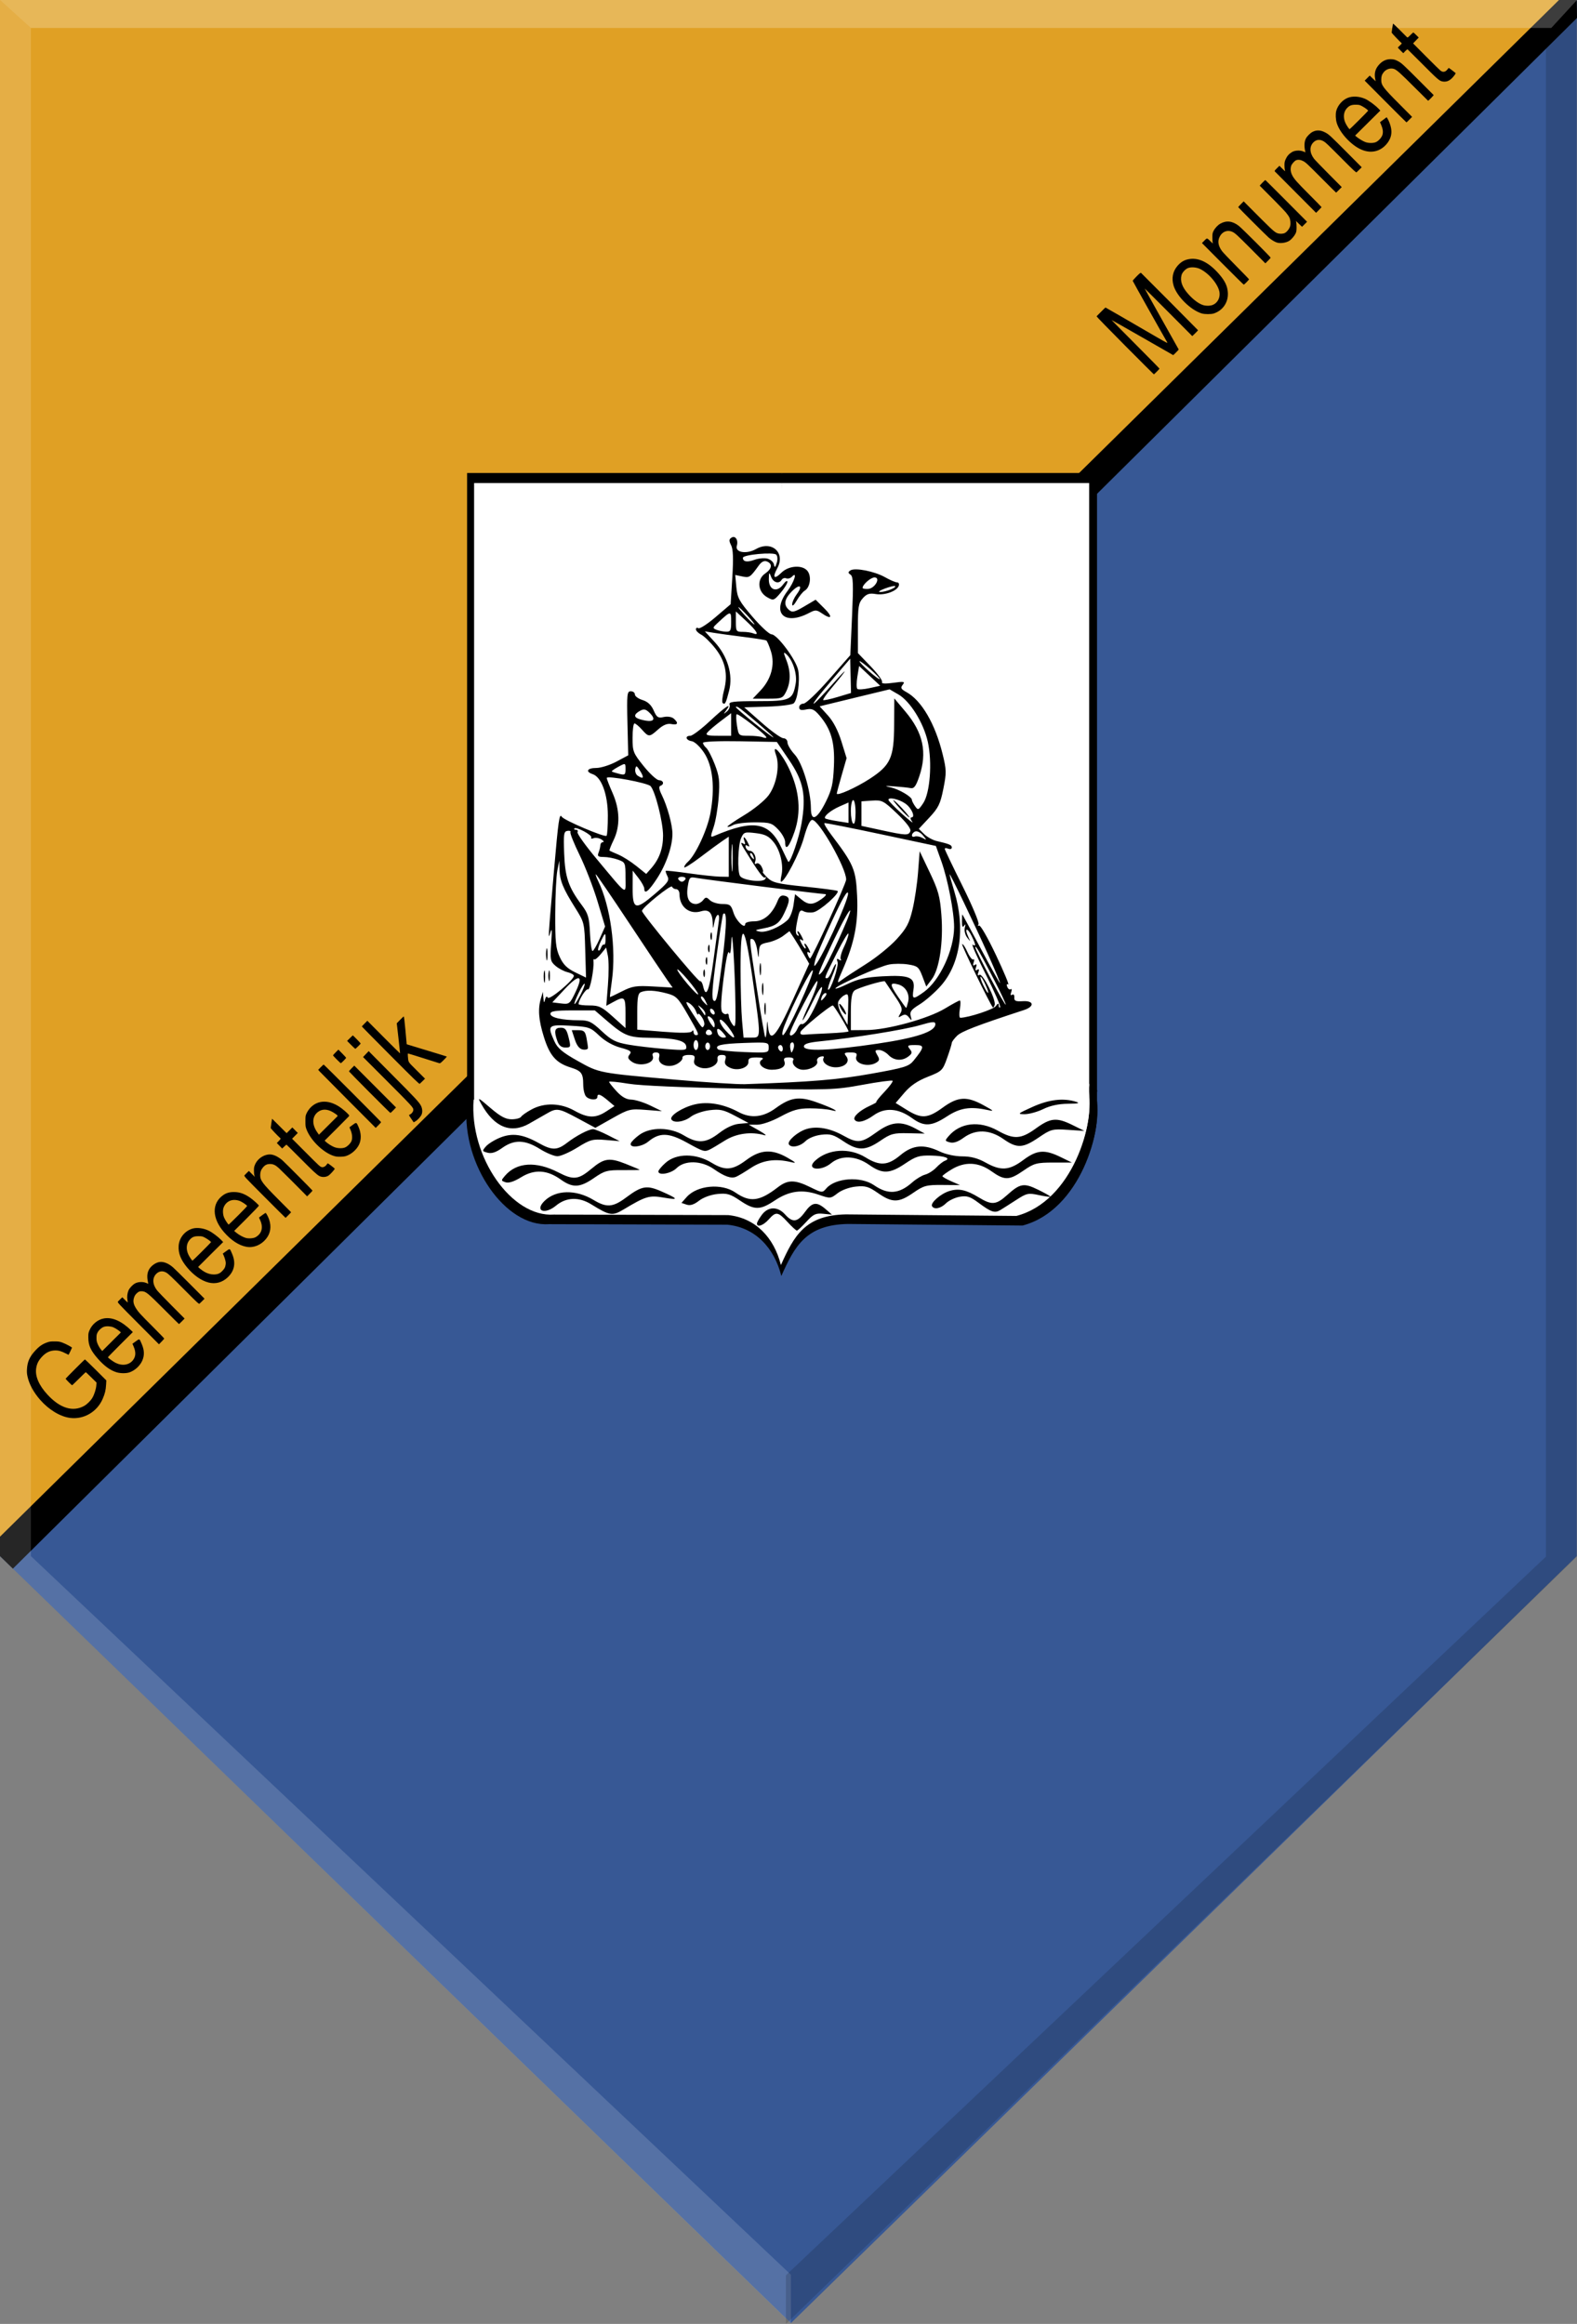
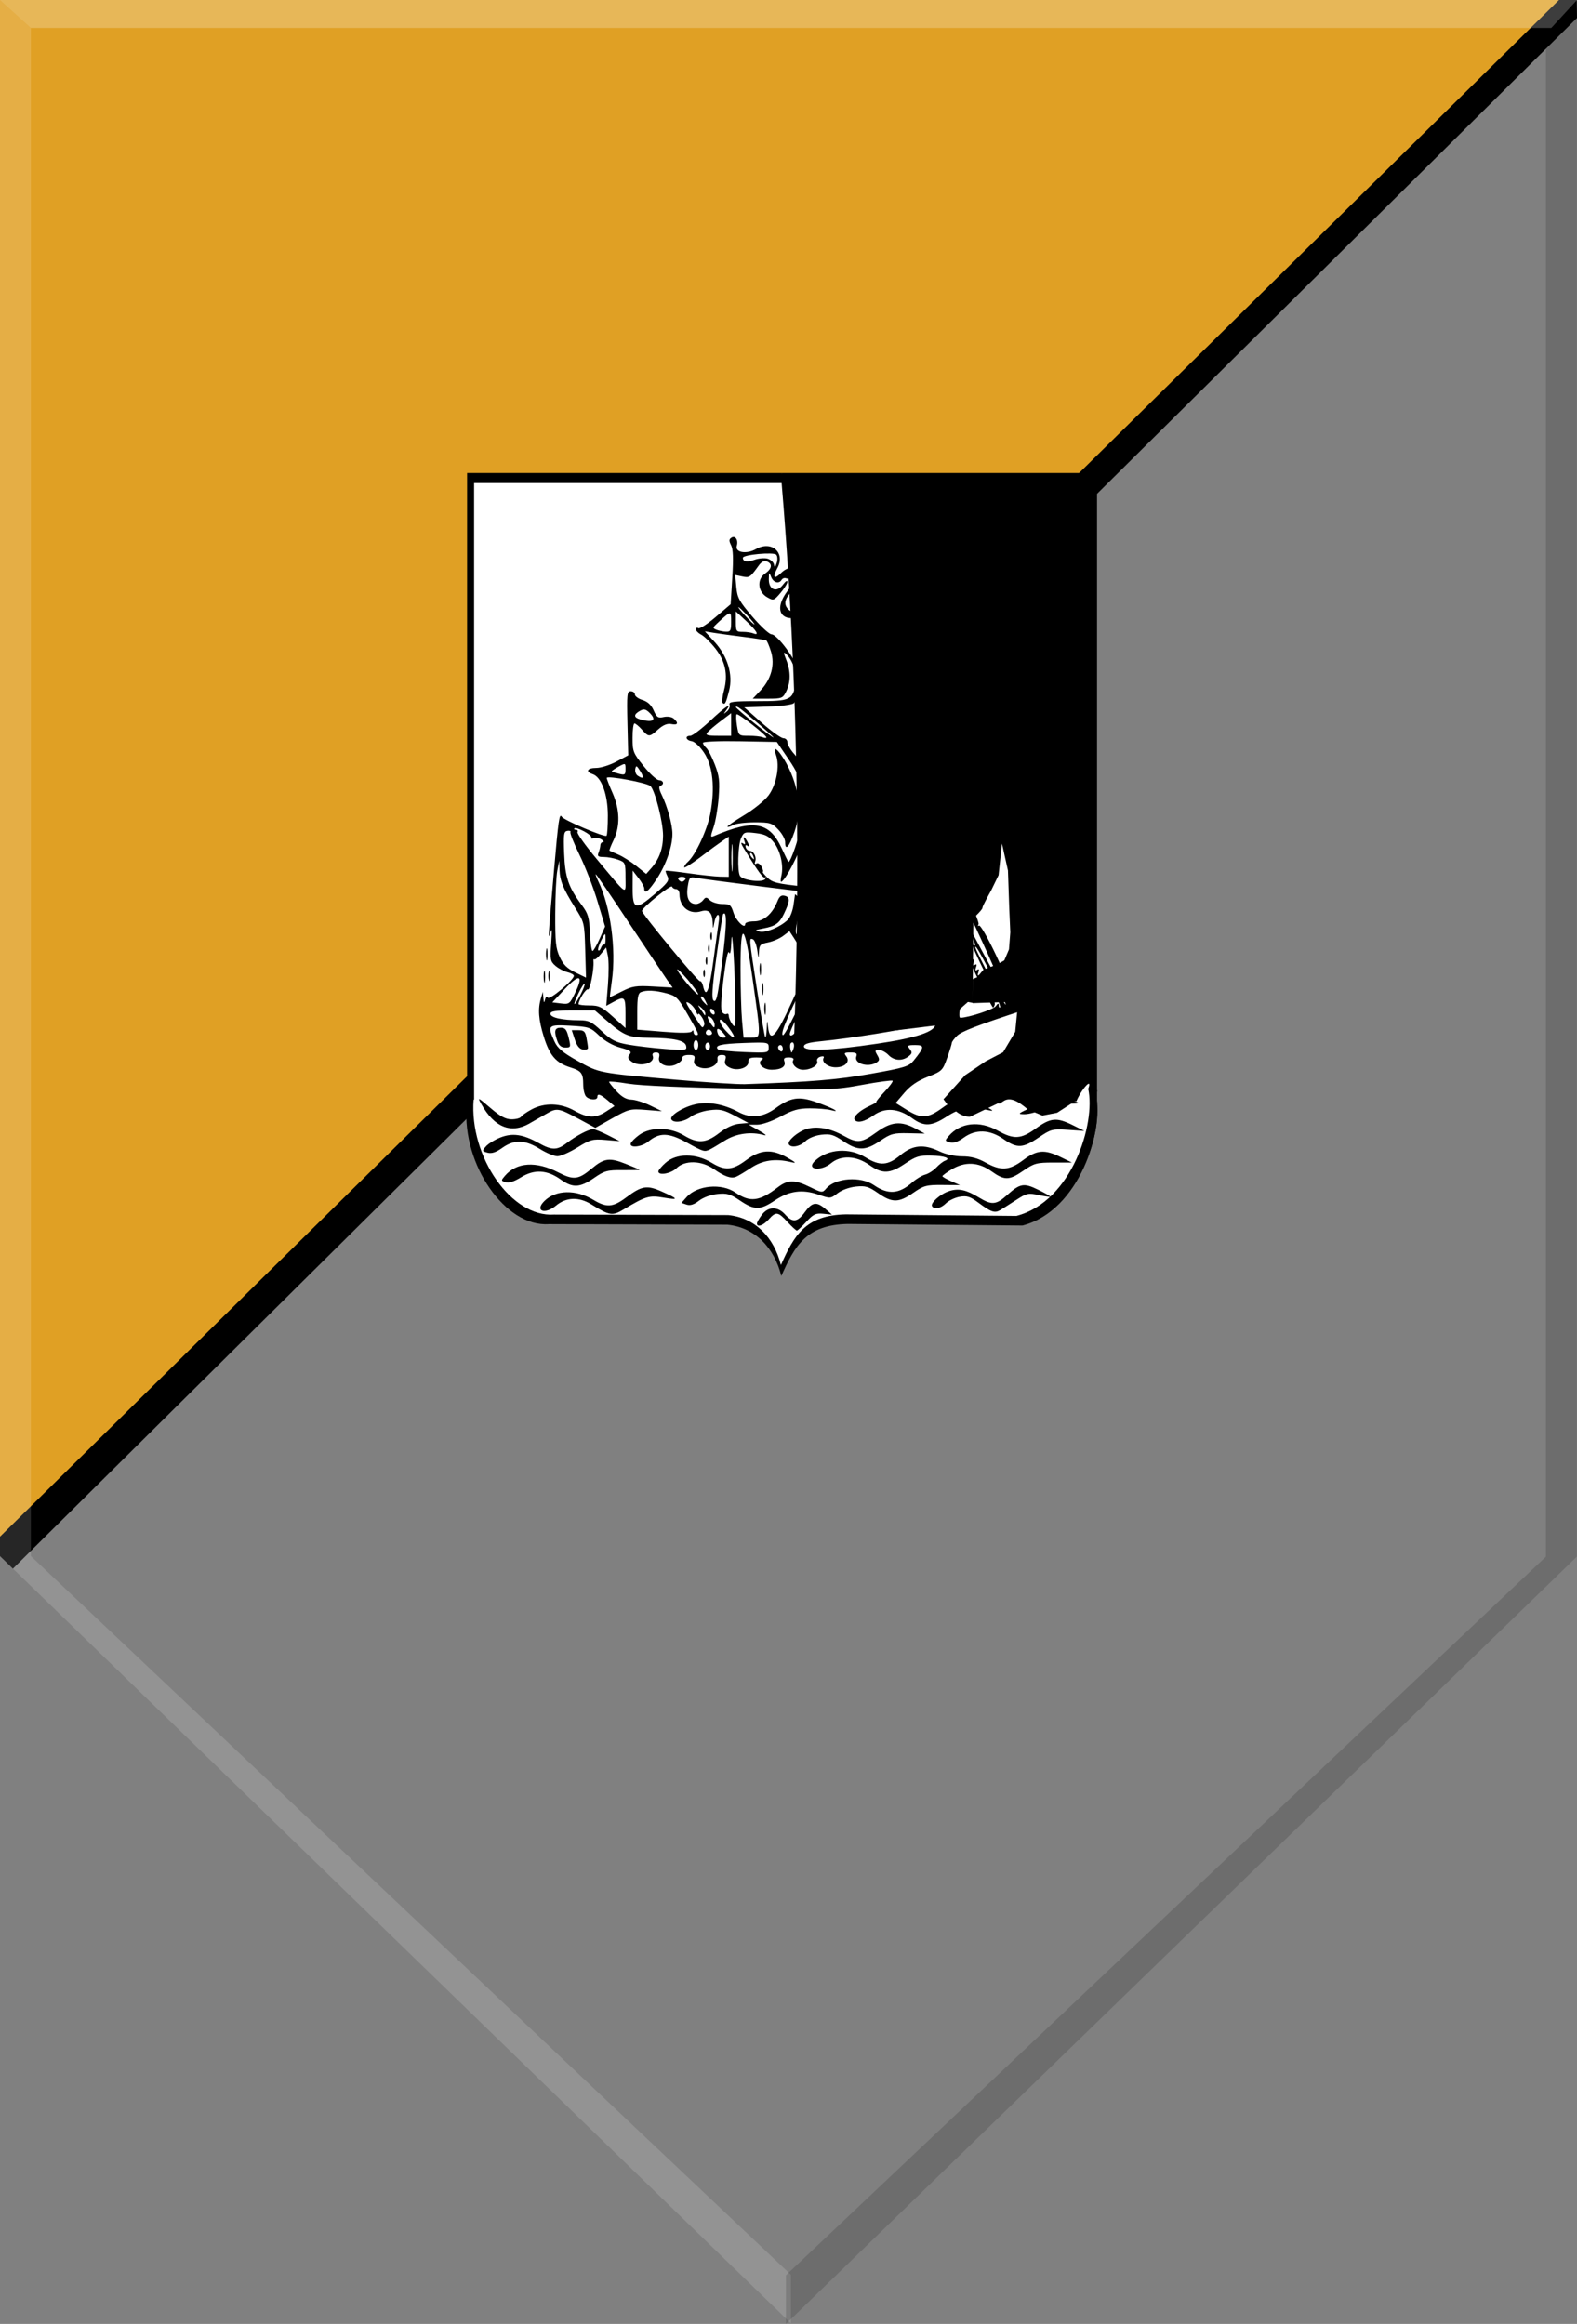
<svg xmlns="http://www.w3.org/2000/svg" xmlns:ns1="http://www.inkscape.org/namespaces/inkscape" xmlns:ns2="http://sodipodi.sourceforge.net/DTD/sodipodi-0.dtd" width="447.208" height="658.803" id="svg8028" version="1.1" ns1:version="0.48.4 r9939" ns2:docname="Nieuw document 26">
  <rect width="100%" height="100%" fill="#808080" stroke="none" />
  <defs id="defs8030" />
  <ns2:namedview id="base" pagecolor="#ffffff" bordercolor="#666666" borderopacity="1.0" ns1:pageopacity="0.0" ns1:pageshadow="2" ns1:zoom="0.35" ns1:cx="465.51783" ns1:cy="128.48357" ns1:document-units="px" ns1:current-layer="layer1" showgrid="false" fit-margin-top="0" fit-margin-left="0" fit-margin-right="0" fit-margin-bottom="0" ns1:window-width="1600" ns1:window-height="837" ns1:window-x="-8" ns1:window-y="-8" ns1:window-maximized="1" />
  <g ns1:label="Laag 1" ns1:groupmode="layer" id="layer1" transform="translate(-125.637,-180.103)">
-     <path style="fill:#375895;fill-opacity:1;stroke:none" d="M 572.779,180.103 125.637,621.235 349.922,838.675 572.779,621.235 z" id="path4494" ns1:connector-curvature="0" />
    <path style="fill:#e0a024;fill-opacity:1;stroke:none" d="m 572.779,180.103 0,0 -447.143,0 0,441.131 z" id="path4496" ns1:connector-curvature="0" />
    <path style="fill:#000000;stroke:none" d="m 125.637,615.733 0,5.501 3.663,3.564 443.545,-439.605 -0.066,-5.09 -5.045,0 z" id="path5006" ns1:connector-curvature="0" ns2:nodetypes="ccccccc" />
    <path ns1:connector-curvature="0" ns2:nodetypes="ccccccc" id="path2836-5-1" d="m 347.414,314.195 89.321,0 0,179.845 c 0.734,11.34 -7.791,30.712 -23.078,31.877 l -46.584,0 c -10.236,-0.93 -17.706,5.403 -19.659,14.749 l 0,-226.472 z" style="fill:#000000;fill-opacity:1;stroke:#000000;stroke-width:0.173px;stroke-linecap:butt;stroke-linejoin:miter;stroke-opacity:0" />
    <path ns1:connector-curvature="0" ns2:nodetypes="ccccccc" id="path2836-1-1-4" d="m 347.414,314.195 -89.321,0 0,179.845 c -0.735,11.34 7.791,30.712 23.078,31.877 l 46.584,0 c 10.236,-0.93 17.705,5.403 19.659,14.749 5.749,-75.491 6.333,-150.981 0,-226.472 z" style="fill:#000000;fill-opacity:1;stroke:#000000;stroke-width:0.173px;stroke-linecap:butt;stroke-linejoin:miter;stroke-opacity:0" />
    <path ns1:connector-curvature="0" id="path2928-7-2" d="m 416.114,465.136 -0.855,8.802 -3.526,5.947 -5.022,2.617 -5.983,4.044 -6.304,7.018 3.526,4.758 3.633,0.595 8.654,-4.163 6.411,0.833 6.518,2.736 4.274,-0.833 5.128,-3.33 2.778,0.238 -1.71,10.11 -7.372,13.203 -6.838,6.78 -60.687,-0.476 -2.778,1.665 -3.846,4.996 -4.06,4.639 -3.953,-7.018 -5.556,-3.568 -7.159,-0.476 -44.632,0.376 -10.426,-3.196 -4.986,-6.897 -4.835,-9.084 -2.266,-11.27 5.742,-1.514 5.742,2.355 5.44,2.019 6.346,-0.168 9.822,-3.533 6.044,3.701 5.893,1.009 6.497,-4.205 -4.382,-7.401 -11.332,-9.925 -0.453,-10.597 4.684,3.028 19.643,4.374 14.203,1.514 23.572,0 19.114,-1.346 13.599,-1.682 4.835,-4.542 2.267,-2.019 1.36,0.252 0.227,-24.643 c 0,0 2.644,-2.439 2.644,-3.028 0,-0.589 2.569,-5.131 2.569,-5.131 l 2.115,-4.374 0.604,-5.719 0.378,-3.448 1.738,7.822 0.378,11.018 0.302,6.981 -0.378,4.962 -1.36,3.196 -2.04,1.178 -4.004,1.514 -1.813,2.187 -1.284,0.589 -0.076,6.981 13.238,-0.449 z" style="fill:#000000;fill-opacity:1;stroke:#000000;stroke-width:0.173px;stroke-linecap:butt;stroke-linejoin:miter;stroke-opacity:0" />
    <path ns1:connector-curvature="0" ns2:nodetypes="cscsccccscccccccccccc" id="path3650-1-3" d="m 436.463,490.547 c 1.474,-3.96 -2.621,0.812 -3.847,4.695 -1.879,5.953 -8.396,4.16 -12.857,2.034 -2.603,-2.343 -5.543,-4.712 -7.84,-3.209 -4.769,3.119 -9.551,7.028 -14.278,2.648 -5.521,-5.348 -13.248,-2.592 -20.51,2.14 -3.874,2.373 -7.402,1.618 -8.809,0.071 -3.014,-7.149 -12.936,-3.586 -15.39,-0.904 -3.029,1.31 -6.391,3.021 -9.085,1.364 -5.402,-3.321 -9.153,-5.926 -11.108,-4.406 -11.841,6.538 -13.696,-4.443 -25.613,2.668 -3.49,2.862 -5.702,0.458 -7.53,-1.121 -3.328,-5.319 -8.207,-3.251 -13.177,-0.747 -4.176,0.928 -8.748,1.183 -13.334,0.187 -3.965,-5.484 -10.785,-2.225 -15.13,-2.28 -1.255,16.681 11.045,34.32 23.316,33.451 l 50.623,0.15 c 7.862,0.785 13.307,6.486 15.313,14.539 3.81,-8.535 7.074,-14.525 18.874,-14.745 l 49.525,0.448 c 16.233,-4.235 23.063,-27.087 20.859,-36.984 z" style="fill:#000000;fill-opacity:1;stroke:#000000;stroke-width:0.173px;stroke-linecap:butt;stroke-linejoin:miter;stroke-opacity:0" />
-     <path ns1:connector-curvature="0" ns2:nodetypes="ccccccc" id="path2836-8-1-2" d="m 347.291,317.04 87.21,0 0,175.147 c 0.717,11.044 -7.607,29.909 -22.533,31.045 l -45.482,0 c -9.994,-0.905 -17.287,5.262 -19.195,14.364 l 0,-220.555 z" style="fill:#ffffff;fill-opacity:1;stroke:#000000;stroke-width:0.169px;stroke-linecap:butt;stroke-linejoin:miter;stroke-opacity:0" />
    <path ns1:connector-curvature="0" ns2:nodetypes="ccccccc" id="path2836-1-2-5-2" d="m 347.291,317.04 -87.209,0 0,175.147 c -0.717,11.044 7.607,29.909 22.532,31.045 l 45.483,0 c 9.994,-0.905 17.287,5.262 19.195,14.364 5.613,-73.518 6.183,-147.037 0,-220.555 z" style="fill:#ffffff;fill-opacity:1;stroke:#000000;stroke-width:0.169px;stroke-linecap:butt;stroke-linejoin:miter;stroke-opacity:0" />
    <path ns1:connector-curvature="0" id="path2928-4-2-1" d="m 414.368,464.039 -0.835,8.572 -3.442,5.792 -4.903,2.548 -5.842,3.938 -6.155,6.834 3.442,4.634 3.547,0.579 8.45,-4.054 6.259,0.811 6.363,2.664 4.173,-0.811 5.007,-3.243 2.712,0.232 -1.669,9.846 -7.198,12.858 -6.676,6.603 -59.252,-0.463 -2.712,1.622 -3.755,4.865 -3.964,4.518 -3.86,-6.834 -5.425,-3.475 -6.989,-0.463 -43.576,0.367 -10.179,-3.113 -4.869,-6.717 -4.721,-8.846 -2.213,-10.976 5.606,-1.474 5.606,2.293 5.311,1.966 6.196,-0.164 9.589,-3.44 5.901,3.604 5.754,0.983 6.344,-4.096 -4.278,-7.208 -11.065,-9.665 -0.443,-10.321 4.573,2.949 19.179,4.259 13.867,1.474 23.014,0 18.662,-1.311 13.277,-1.638 4.721,-4.423 2.213,-1.966 1.328,0.246 0.221,-24 c 0,0 2.582,-2.375 2.582,-2.949 0,-0.573 2.508,-4.997 2.508,-4.997 l 2.065,-4.259 0.59,-5.57 0.369,-3.358 1.697,7.618 0.369,10.73 0.295,6.799 -0.369,4.833 -1.328,3.113 -1.992,1.147 -3.909,1.474 -1.77,2.13 -1.254,0.573 -0.074,6.799 12.925,-0.437 z" style="fill:#ffffff;fill-opacity:1;stroke:#000000;stroke-width:0.169px;stroke-linecap:butt;stroke-linejoin:miter;stroke-opacity:0" />
    <path ns1:connector-curvature="0" ns2:nodetypes="cscsccccscccccccccccc" id="path3650-5-7-6" d="m 434.235,488.786 c 1.439,-3.856 -2.559,0.79 -3.756,4.572 -1.835,5.797 -8.198,4.051 -12.553,1.981 -2.541,-2.281 -5.412,-4.589 -7.655,-3.125 -4.657,3.038 -9.325,6.844 -13.941,2.579 -5.391,-5.208 -12.935,-2.524 -20.025,2.085 -3.782,2.311 -7.227,1.576 -8.601,0.07 -2.943,-6.962 -12.631,-3.492 -15.026,-0.88 -2.957,1.276 -6.24,2.942 -8.871,1.329 -5.274,-3.234 -8.936,-5.771 -10.845,-4.291 -11.561,6.367 -13.373,-4.327 -25.008,2.598 -3.407,2.787 -5.567,0.446 -7.352,-1.092 -3.25,-5.18 -8.013,-3.166 -12.866,-0.728 -4.077,0.904 -8.542,1.152 -13.019,0.182 -3.872,-5.341 -10.53,-2.167 -14.772,-2.22 -1.226,16.245 10.784,33.423 22.765,32.577 l 49.427,0.146 c 7.676,0.765 12.992,6.317 14.951,14.159 3.72,-8.312 6.907,-14.146 18.428,-14.359 l 48.354,0.437 c 15.85,-4.124 22.518,-26.379 20.366,-36.018 z" style="fill:#ffffff;fill-opacity:1;stroke:#000000;stroke-width:0.169px;stroke-linecap:butt;stroke-linejoin:miter;stroke-opacity:0" />
    <path style="fill:#000000" d="m 354.312,526.456 c 1.964,-2.146 2.651,-2.471 4.779,-2.262 l 2.486,0.244 -1.82,-1.57 c -2.534,-2.186 -3.803,-2.006 -5.859,0.834 -2.104,2.907 -3.492,3.08 -5.613,0.701 -2.092,-2.346 -4.815,-2.307 -6.608,0.095 -0.759,1.016 -1.38,2.121 -1.38,2.455 0,1.194 1.792,0.576 3.328,-1.147 2.049,-2.299 2.637,-2.221 5.325,0.701 1.242,1.35 2.44,2.455 2.663,2.455 0.222,0 1.437,-1.128 2.698,-2.506 z m -51.831,-3.49 c 6.303,-3.773 7.266,-4.057 11.36,-3.355 4.387,0.753 4.251,0.387 -0.659,-1.772 -4.125,-1.814 -5.579,-1.563 -9.966,1.724 -3.751,2.81 -5.551,2.95 -9.252,0.72 -5.038,-3.036 -10.698,-2.912 -13.949,0.306 -2.834,2.806 0.096,3.949 3.305,1.289 2.887,-2.393 6.473,-2.527 9.961,-0.373 5.278,3.259 6.003,3.374 9.2,1.461 z m 106.87,0.149 c 0.742,-0.449 2.771,-1.738 4.508,-2.865 2.93,-1.9 3.393,-1.998 6.401,-1.349 1.783,0.385 3.242,0.582 3.242,0.438 0,-0.144 -1.573,-1.031 -3.494,-1.971 -4.028,-1.97 -5.098,-1.785 -8.773,1.523 -3.102,2.792 -4.354,2.902 -7.976,0.701 -3.614,-2.197 -5.707,-2.66 -8.375,-1.854 -2.461,0.744 -5.481,3.382 -4.936,4.311 0.611,1.041 2.464,0.652 3.962,-0.831 0.795,-0.787 2.55,-1.619 3.899,-1.85 2.026,-0.346 2.943,-0.056 5.254,1.665 3.669,2.732 4.667,3.062 6.288,2.081 z m -64.025,-2.671 c 4.103,-2.749 7.814,-3.257 12.36,-1.69 3.403,1.173 3.486,1.167 5.469,-0.377 1.168,-0.91 3.347,-1.703 5.191,-1.89 2.729,-0.276 3.621,-0.013 6.317,1.869 3.97,2.77 5.83,2.754 9.935,-0.089 2.997,-2.075 3.74,-2.276 8.284,-2.241 l 4.992,0.039 -2.493,-1.091 c -1.371,-0.6 -2.492,-1.249 -2.491,-1.442 0,-0.193 1.182,-1.061 2.624,-1.929 3.773,-2.27 7.601,-2.087 11.279,0.539 3.714,2.652 5.026,2.625 9.088,-0.188 3.008,-2.083 3.742,-2.279 8.508,-2.279 l 5.216,0 -3.22,-1.569 c -4.534,-2.21 -6.72,-2.031 -10.588,0.868 -3.957,2.964 -6.347,3.121 -10.667,0.701 -2.192,-1.228 -4.175,-1.753 -6.619,-1.753 -2.054,0 -4.682,-0.57 -6.391,-1.387 -4.511,-2.157 -7.683,-1.86 -11.149,1.043 -3.549,2.973 -5.852,3.123 -9.866,0.644 -4.595,-2.837 -10.644,-2.442 -14.32,0.935 -2.728,2.506 1.56,3.16 4.538,0.693 2.806,-2.326 7.109,-2.135 10.79,0.48 3.715,2.638 5.874,2.564 10.182,-0.349 3.058,-2.068 4.039,-2.37 7.434,-2.287 3.882,0.094 5.698,0.791 3.854,1.479 -0.528,0.197 -1.626,1.06 -2.44,1.917 -0.814,0.857 -2.231,1.758 -3.148,2 -0.918,0.243 -2.549,1.222 -3.624,2.175 -3.79,3.361 -6.882,3.587 -10.919,0.8 -3.713,-2.563 -10.914,-2.061 -13.493,0.941 -1.105,1.287 -1.214,1.278 -4.574,-0.37 -4.372,-2.145 -6.345,-2.135 -9.167,0.046 -5.207,4.024 -7.885,4.355 -12.039,1.487 -3.908,-2.698 -10.839,-2.057 -13.812,1.278 l -1.486,1.667 1.464,0.49 c 1.016,0.34 2.089,0.003 3.506,-1.101 1.197,-0.933 3.36,-1.724 5.228,-1.913 2.727,-0.276 3.654,-0.006 6.427,1.869 4.066,2.75 5.695,2.747 9.817,-0.015 z m -51.253,-6.386 c 2.975,-2.06 3.757,-2.275 8.118,-2.236 2.654,0.024 4.826,-0.017 4.826,-0.09 0,-0.073 -1.791,-0.839 -3.979,-1.701 -4.594,-1.81 -6.095,-1.594 -9.666,1.397 -3.709,3.106 -5.099,3.258 -9.414,1.034 -6.283,-3.239 -11.812,-2.892 -15.11,0.949 -1.16,1.351 -1.155,1.412 0.161,1.852 0.886,0.296 2.425,-0.201 4.409,-1.426 3.754,-2.318 7.385,-2.11 11.227,0.645 3.394,2.433 5.436,2.341 9.428,-0.423 z m 40.234,-0.321 c 0.549,-0.204 2.462,-1.341 4.252,-2.527 3.355,-2.224 6.887,-2.74 11.391,-1.665 1.649,0.394 1.475,0.177 -0.998,-1.243 -4.408,-2.531 -7.671,-2.344 -11.696,0.671 -3.885,2.91 -6.023,3.075 -9.819,0.756 -4.455,-2.722 -9.972,-2.718 -13.047,0.008 -1.127,0.999 -2.048,2.103 -2.048,2.455 0,1.262 3.608,0.607 5.169,-0.939 2.313,-2.289 7.049,-2.177 10.53,0.251 3.023,2.108 4.851,2.76 6.266,2.234 z m -44.93,-8.33 c 3.657,-2.263 4.33,-2.443 7.987,-2.134 l 3.994,0.337 -3.328,-1.693 c -1.83,-0.931 -3.712,-1.697 -4.181,-1.702 -1.238,-0.013 -4.788,1.837 -7.399,3.854 -2.824,2.182 -4.28,2.192 -8.093,0.053 -4.415,-2.476 -7.46,-2.901 -10.893,-1.52 -1.587,0.639 -3.405,1.766 -4.04,2.505 -1.106,1.288 -1.085,1.363 0.485,1.778 1.152,0.305 2.389,-0.102 4.161,-1.37 3.377,-2.414 6.451,-2.328 10.656,0.301 1.83,1.144 4.077,2.076 4.992,2.071 0.915,-0.005 3.461,-1.121 5.658,-2.48 z m 37.608,0.535 c 0.549,-0.262 2.432,-1.381 4.183,-2.486 3.226,-2.036 7.436,-2.621 11.192,-1.557 0.879,0.249 0.25,-0.314 -1.397,-1.251 l -2.995,-1.704 2.383,-6.6e-4 c 1.389,-3.9e-4 4.166,-0.967 6.656,-2.316 3.428,-1.857 5.063,-2.317 8.267,-2.323 2.196,-0.004 4.892,0.222 5.991,0.502 3.124,0.796 0.597,-0.572 -4.2,-2.272 -4.833,-1.714 -7.256,-1.347 -11.482,1.739 -3.536,2.582 -7.03,2.948 -10.473,1.097 -4.27,-2.296 -8.676,-3.069 -12.431,-2.183 -3.502,0.827 -7.251,3.234 -6.646,4.267 0.656,1.119 3.608,0.706 5.502,-0.769 1,-0.779 3.375,-1.611 5.277,-1.848 2.968,-0.37 3.998,-0.145 7.271,1.592 l 3.814,2.024 -2.605,0.227 c -1.673,0.146 -3.715,1.086 -5.712,2.63 -3.743,2.895 -6.051,3.047 -10.016,0.658 -3.909,-2.355 -9.411,-2.435 -12.565,-0.184 -1.216,0.868 -2.333,1.973 -2.484,2.455 -0.438,1.406 3.085,1.045 4.959,-0.508 3.168,-2.626 5.778,-2.567 10.875,0.247 4.832,2.667 5.038,2.728 6.636,1.965 z m 48.258,-2.419 c 3.004,-2.046 3.781,-2.256 7.985,-2.162 l 4.657,0.104 -2.636,-1.425 c -4.142,-2.239 -6.893,-1.976 -11.073,1.057 -4.227,3.068 -5.376,3.183 -9.374,0.943 -3.746,-2.099 -7.534,-2.775 -10.466,-1.868 -2.515,0.777 -5.54,3.41 -4.992,4.344 0.643,1.096 3.162,0.62 4.682,-0.885 0.884,-0.875 2.736,-1.631 4.513,-1.842 2.568,-0.305 3.494,-0.033 6.257,1.835 4.09,2.766 6.27,2.745 10.448,-0.1 z m 44.93,-0.937 c 3.485,-2.373 3.886,-2.478 8.32,-2.186 l 4.659,0.307 -3.328,-1.645 c -4.539,-2.243 -6.249,-2.091 -10.409,0.925 -4.244,3.078 -6.264,3.197 -10.824,0.642 -5.16,-2.892 -10.633,-2.294 -13.907,1.518 -1.15,1.339 -1.139,1.399 0.328,1.804 1.017,0.28 2.301,-0.153 3.89,-1.314 3.405,-2.486 7.393,-2.355 11.286,0.372 3.849,2.696 5.504,2.626 9.984,-0.425 z m -144.441,-3.966 c 1.647,-0.928 3.894,-2.211 4.992,-2.852 2.788,-1.626 3.367,-1.532 8.87,1.435 l 4.876,2.63 4.829,-2.725 c 4.594,-2.592 5.053,-2.707 9.435,-2.363 l 4.606,0.362 -3.328,-1.616 c -1.83,-0.889 -4.243,-1.635 -5.361,-1.659 -1.392,-0.029 -2.704,-0.773 -4.16,-2.356 -1.17,-1.272 -2.127,-2.481 -2.127,-2.686 0,-0.205 2.471,0.036 5.491,0.537 3.352,0.556 15.736,1.091 31.784,1.373 25.066,0.441 26.677,0.391 34.532,-1.056 4.532,-0.835 8.393,-1.356 8.581,-1.158 0.188,0.198 -0.864,1.63 -2.337,3.183 -1.473,1.552 -2.489,2.835 -2.258,2.85 0.232,0.015 -0.619,0.503 -1.889,1.083 -2.805,1.282 -4.775,3.069 -4.291,3.893 0.655,1.117 2.857,0.625 5.407,-1.21 3.203,-2.304 7.021,-2.028 10.876,0.787 3.408,2.489 5.54,2.385 9.916,-0.481 3.674,-2.406 6.566,-2.876 11.354,-1.844 2.164,0.466 2.094,0.372 -0.983,-1.321 -4.751,-2.616 -7.265,-2.47 -11.573,0.671 -4.256,3.104 -6.055,3.215 -10.215,0.634 l -3.134,-1.945 2.468,-2.891 c 1.716,-2.01 3.741,-3.391 6.642,-4.531 4.017,-1.578 4.223,-1.78 5.492,-5.349 0.725,-2.04 1.317,-3.957 1.317,-4.261 0,-0.304 0.674,-1.215 1.498,-2.024 1.269,-1.246 5.687,-2.945 18.97,-7.292 3.08,-1.008 2.854,-2.704 -0.333,-2.507 -2.013,0.124 -2.478,-0.082 -2.405,-1.065 0.052,-0.694 -0.212,-1.022 -0.612,-0.762 -0.443,0.288 -0.541,0.012 -0.265,-0.745 0.241,-0.662 0.174,-1.031 -0.15,-0.82 -0.324,0.211 -0.766,-0.105 -0.983,-0.701 -0.234,-0.641 -0.116,-0.903 0.286,-0.641 0.375,0.244 -1.186,-3.507 -3.469,-8.335 -2.283,-4.828 -4.436,-8.592 -4.786,-8.365 -0.35,0.228 -0.426,0.057 -0.17,-0.38 0.256,-0.437 -1.794,-5.327 -4.556,-10.868 -2.762,-5.541 -5.022,-10.272 -5.022,-10.514 0,-0.242 0.449,-0.259 0.998,-0.037 0.549,0.222 0.998,0.076 0.998,-0.325 0,-0.73 -0.604,-0.99 -4.327,-1.862 -1.098,-0.257 -2.677,-1.137 -3.509,-1.955 l -1.512,-1.487 2.985,-3.195 c 2.575,-2.757 3.12,-3.876 3.973,-8.151 0.907,-4.549 0.89,-5.355 -0.205,-9.819 -2.115,-8.617 -5.975,-15.233 -10.266,-17.594 -1.562,-0.859 -1.739,-1.21 -1.052,-2.081 0.722,-0.917 0.382,-0.986 -2.716,-0.553 -2.258,0.316 -3.396,0.246 -3.139,-0.191 0.221,-0.378 -1.231,-2.386 -3.228,-4.464 l -3.63,-3.778 0,-6.992 c 0,-6.138 0.171,-7.184 1.398,-8.56 1.097,-1.231 1.882,-1.485 3.65,-1.183 2.511,0.429 5.981,-0.799 6.532,-2.314 0.198,-0.543 -0.01,-0.988 -0.461,-0.988 -0.452,0 -1.986,-0.658 -3.41,-1.462 -3.004,-1.697 -8.576,-2.792 -9.836,-1.934 -0.707,0.481 -0.698,0.706 0.048,1.213 0.75,0.509 0.826,2.642 0.423,11.717 l -0.493,11.095 -6.03,6.869 c -3.391,3.863 -6.562,6.869 -7.245,6.869 -0.668,0 -1.215,0.466 -1.215,1.035 0,0.771 0.499,0.929 1.963,0.621 1.591,-0.335 2.291,-0.034 3.694,1.596 3.385,3.929 4.478,7.688 4.186,14.399 -0.221,5.092 -0.594,6.742 -2.297,10.17 -2.493,5.019 -4.213,5.777 -4.23,1.864 -0.021,-4.985 -2.397,-12.86 -4.605,-15.259 -1.122,-1.22 -2.04,-2.755 -2.04,-3.412 0,-0.664 -0.517,-1.2 -1.165,-1.207 -0.641,-0.008 -3.399,-1.98 -6.13,-4.384 l -4.966,-4.37 6.592,-0.202 c 3.626,-0.111 6.969,-0.532 7.429,-0.934 1.099,-0.961 1.831,-6.282 1.285,-9.347 -0.51,-2.866 -5.953,-10.204 -7.575,-10.214 -0.621,0 -3.047,-2.244 -5.393,-4.979 -3.774,-4.401 -4.3,-5.367 -4.578,-8.41 l -0.314,-3.438 1.994,0.42 c 2.024,0.427 2.228,0.292 4.671,-3.093 0.789,-1.092 1.548,-1.468 2.329,-1.152 1.655,0.669 1.432,2.073 -0.544,3.437 -2.369,1.635 -2.066,5.16 0.575,6.679 1.808,1.04 1.929,1.001 3.827,-1.217 1.078,-1.26 1.954,-2.68 1.946,-3.156 -0.01,-0.476 -0.56,-0.118 -1.227,0.795 -1.759,2.41 -4.099,1.522 -4.041,-1.532 0.038,-2.04 0.094,-2.096 0.644,-0.654 0.632,1.656 2.255,2.104 3.002,0.829 0.242,-0.412 0.822,-0.595 1.29,-0.406 0.467,0.189 1.186,-0.011 1.597,-0.443 1.68,-1.77 0.668,1.509 -1.25,4.053 -4.669,6.191 -0.895,9.941 6.208,6.168 1.65,-0.876 2.076,-0.864 3.471,0.098 2.845,1.964 3.306,1.158 0.776,-1.356 l -2.469,-2.454 -3.246,1.91 c -2.776,1.633 -3.402,1.773 -4.326,0.965 -1.582,-1.384 -1.325,-3.068 0.797,-5.21 2.247,-2.269 3.282,-1.712 1.43,0.768 -0.72,0.965 -1.308,2.264 -1.307,2.887 0,0.67 0.527,0.227 1.286,-1.085 0.706,-1.22 1.729,-2.482 2.274,-2.805 1.494,-0.886 1.971,-3.88 0.871,-5.463 -1.334,-1.921 -5.369,-1.722 -7.481,0.369 -2.072,2.051 -2.638,1.424 -1.161,-1.286 2.384,-4.376 -1.598,-7.939 -6.05,-5.413 -2.691,1.527 -5.994,0.971 -5.437,-0.916 0.486,-1.645 -0.43,-3.025 -1.531,-2.308 -0.705,0.459 -0.721,0.895 -0.082,2.154 0.573,1.127 0.668,3.74 0.333,9.143 l -0.469,7.565 -4.239,3.624 c -2.332,1.993 -4.547,3.424 -4.923,3.178 -0.377,-0.245 -0.684,-0.105 -0.684,0.312 0,0.417 0.674,1.099 1.498,1.517 0.824,0.417 2.592,2.133 3.93,3.813 2.912,3.655 3.725,7.493 2.537,11.966 -0.455,1.711 -0.635,3.312 -0.402,3.558 0.643,0.678 0.941,0.122 1.849,-3.458 1.155,-4.551 -0.422,-9.799 -4.167,-13.866 l -2.717,-2.95 2.563,0.419 c 1.41,0.231 5.237,0.753 8.505,1.161 3.268,0.408 6.136,0.868 6.372,1.022 0.237,0.154 0.831,1.558 1.32,3.119 1.167,3.727 0.055,7.847 -2.984,11.049 l -2.196,2.314 4.243,0 c 4.025,0 4.295,-0.106 5.258,-2.069 1.286,-2.621 1.292,-5.695 0.016,-8.911 -0.825,-2.08 -0.835,-2.376 -0.062,-1.699 1.88,1.644 3.2,5.69 2.729,8.363 -0.826,4.693 -1.524,5.017 -10.83,5.017 -6.905,0 -8.228,0.167 -7.924,1.001 0.2,0.55 -0.142,1.418 -0.761,1.929 -1.011,0.834 -1.033,0.804 -0.212,-0.299 1.806,-2.426 -0.152,-1.15 -4.574,2.981 -2.478,2.315 -4.989,4.208 -5.58,4.208 -1.62,0 -1.292,1.272 0.394,1.529 0.831,0.127 2.35,1.545 3.494,3.263 2.497,3.747 3.145,9.948 1.797,17.198 -0.866,4.66 -4.203,11.833 -6.398,13.753 -0.566,0.495 -1.029,1.181 -1.029,1.523 0,0.343 2.022,-0.912 4.493,-2.789 2.471,-1.877 5.317,-3.968 6.323,-4.647 l 1.831,-1.235 0,5.692 0,5.692 -2.496,-0.047 c -1.373,-0.026 -5.342,-0.451 -8.819,-0.946 -3.478,-0.495 -6.423,-0.816 -6.544,-0.715 -0.121,0.102 0.091,0.798 0.472,1.548 0.6,1.182 0.119,1.854 -3.611,5.043 -5.488,4.692 -6.3,4.448 -6.268,-1.881 l 0.024,-4.756 1.637,2.104 c 0.9,1.157 1.638,2.499 1.64,2.981 0.01,1.759 1.226,0.794 3.613,-2.857 2.604,-3.984 4.382,-9.145 4.371,-12.684 -0.01,-2.576 -1.436,-7.772 -3.024,-11.008 -0.781,-1.592 -0.902,-2.404 -0.385,-2.585 1.176,-0.413 0.884,-1.545 -0.411,-1.596 -0.641,-0.025 -2.588,-1.812 -4.327,-3.971 -2.985,-3.706 -3.162,-4.153 -3.162,-8.02 0,-2.252 0.247,-4.095 0.55,-4.095 0.302,0 1.253,0.789 2.113,1.753 1.939,2.175 2.088,2.172 4.626,-0.078 1.414,-1.253 2.585,-1.727 3.712,-1.5 1.848,0.372 2.131,-0.28 0.675,-1.554 -0.55,-0.481 -1.777,-0.671 -2.829,-0.438 -1.611,0.357 -1.99,0.109 -2.856,-1.867 -0.678,-1.546 -1.693,-2.494 -3.162,-2.949 -1.19,-0.369 -2.163,-1.079 -2.163,-1.578 0,-0.499 -0.524,-0.907 -1.165,-0.908 -1.061,-7.1e-4 -1.145,0.811 -0.946,9.078 l 0.219,9.079 -3.358,1.793 c -1.847,0.986 -4.417,1.793 -5.71,1.793 -2.561,0 -3.158,1.039 -1.009,1.757 2.485,0.831 4.283,5.716 4.3,11.686 0.01,2.957 -0.157,5.559 -0.368,5.781 -0.503,0.53 -12.13,-4.414 -12.717,-5.408 -0.647,-1.094 -0.958,1.058 -2.16,14.941 -1.732,20 -1.748,20.267 -1.061,17.885 0.433,-1.501 0.502,-0.645 0.242,2.986 -0.338,4.727 -0.253,5.187 1.201,6.453 0.861,0.75 2.389,1.562 3.396,1.804 1.007,0.243 1.831,0.707 1.831,1.032 0,1.192 -6.923,6.991 -7.391,6.193 -0.292,-0.498 -0.58,-0.298 -0.784,0.543 -0.257,1.059 -0.352,0.973 -0.467,-0.424 l -0.143,-1.753 -0.533,1.753 c -0.933,3.07 -0.706,6.153 0.811,11.022 1.645,5.28 3.452,7.357 7.51,8.635 3.162,0.995 3.637,1.637 3.651,4.927 0.01,1.369 0.37,2.869 0.809,3.332 0.967,1.019 3.195,1.117 3.195,0.14 0,-1.097 0.837,-0.831 2.929,0.933 l 1.931,1.628 -2.342,1.525 c -3.039,1.979 -5.194,1.925 -9.033,-0.228 -3.891,-2.183 -8.461,-2.319 -12.104,-0.361 -1.425,0.766 -2.779,1.713 -3.008,2.104 -0.229,0.391 -1.436,0.711 -2.682,0.711 -1.703,0 -3.198,-0.801 -6.033,-3.234 -3.588,-3.079 -3.709,-3.128 -2.533,-1.031 3.667,6.542 8.341,8.431 13.571,5.485 z m 41.521,-12.432 c -21.95,-1.924 -21.613,-1.859 -27.802,-5.328 -4.311,-2.416 -5.71,-3.595 -6.599,-5.561 -2.056,-4.544 -1.831,-4.766 4.48,-4.417 5.31,0.294 5.748,0.443 8.228,2.804 1.626,1.548 3.909,2.842 6.021,3.412 2.826,0.763 3.268,1.088 2.614,1.919 -0.625,0.793 -0.525,1.203 0.479,1.977 2.25,1.734 6.845,0.575 6.077,-1.532 -0.235,-0.645 0.079,-0.998 0.885,-0.998 0.917,0 1.156,0.369 0.903,1.39 -0.498,2.008 2.596,3.179 5.024,1.902 0.973,-0.512 1.694,-1.304 1.603,-1.761 -0.098,-0.489 0.629,-0.83 1.768,-0.83 1.601,0 1.875,0.24 1.589,1.39 -0.257,1.036 0.113,1.574 1.455,2.111 2.272,0.91 5.435,-0.506 5.143,-2.302 -0.133,-0.818 0.251,-1.199 1.21,-1.199 1.1,0 1.314,0.303 0.985,1.397 -0.318,1.055 0.01,1.601 1.313,2.23 2.193,1.053 5.383,-1.9e-4 5.249,-1.733 -0.072,-0.923 0.454,-1.19 2.33,-1.181 1.712,0.007 2.142,0.198 1.466,0.648 -1.504,1.003 0.363,2.85 2.868,2.837 2.664,-0.014 4.051,-0.946 3.531,-2.373 -0.309,-0.847 0.01,-1.123 1.274,-1.123 0.999,0 1.508,0.297 1.253,0.732 -0.664,1.132 0.997,2.775 2.806,2.775 2.236,0 4.375,-1.316 3.966,-2.439 -0.191,-0.523 0.223,-1.084 0.948,-1.284 0.718,-0.198 1.113,-0.06 0.895,0.312 -0.706,1.204 1.175,2.709 3.385,2.709 2.689,0 4.215,-1.608 2.995,-3.156 -0.706,-0.897 -0.524,-1.052 1.229,-1.052 1.613,0 1.969,0.243 1.649,1.123 -0.741,2.035 3.438,3.26 5.776,1.693 0.826,-0.553 0.853,-0.916 0.161,-2.093 -0.736,-1.252 -0.676,-1.424 0.499,-1.424 0.735,0 1.936,0.631 2.668,1.403 1.553,1.636 3.875,1.811 5.672,0.427 1.076,-0.829 1.133,-1.146 0.379,-2.104 -0.789,-1.001 -0.615,-1.128 1.546,-1.128 2.705,0 2.653,0.556 -0.408,4.353 -1.388,1.722 -2.521,2.075 -12.181,3.797 -9.489,1.691 -16.902,2.303 -35.692,2.944 -2.058,0.07 -10.894,-0.499 -19.636,-1.265 z m -24.88,-8.991 c 0,-0.364 -0.187,-1.649 -0.416,-2.854 -0.348,-1.834 -0.723,-2.192 -2.295,-2.192 l -1.879,0 0.861,2.63 c 0.585,1.788 1.32,2.702 2.295,2.854 0.789,0.123 1.434,-0.074 1.434,-0.438 z m -5.477,-2.942 c -0.551,-2.287 -0.968,-2.805 -2.259,-2.805 -1.728,0 -1.963,0.959 -0.934,3.812 0.45,1.247 1.143,1.799 2.259,1.799 1.547,0 1.583,-0.109 0.934,-2.805 z m 62.995,1.582 c 0.727,-0.766 1.226,0.452 0.704,1.72 -0.495,1.202 -0.531,1.201 -0.807,-0.025 -0.159,-0.705 -0.112,-1.468 0.103,-1.695 z m -3.602,1.182 c 0,-0.363 0.299,-0.66 0.666,-0.66 0.366,0 0.666,0.492 0.666,1.093 0,0.601 -0.299,0.898 -0.666,0.66 -0.366,-0.238 -0.666,-0.73 -0.666,-1.093 z m -17.044,0.551 c -1.061,-1.118 0.818,-1.573 7.447,-1.801 6.774,-0.234 6.935,-0.203 6.935,1.307 0,1.513 -0.151,1.54 -6.949,1.275 -3.822,-0.149 -7.167,-0.5 -7.433,-0.781 z m 24.366,-0.805 c 0,-0.718 1.256,-1.122 4.493,-1.447 9.34,-0.937 23.964,-3.291 28.289,-4.554 3.707,-1.082 4.493,-1.14 4.493,-0.328 0,2.11 -5.31,3.891 -16.534,5.545 -13.367,1.969 -20.741,2.248 -20.741,0.784 z m -27.956,-0.056 c 0,-0.579 0.299,-1.052 0.666,-1.052 0.366,0 0.666,0.473 0.666,1.052 0,0.579 -0.299,1.052 -0.666,1.052 -0.366,0 -0.666,-0.473 -0.666,-1.052 z m -3.328,-0.351 c 0,-0.772 0.299,-1.403 0.666,-1.403 0.366,0 0.666,0.631 0.666,1.403 0,0.771 -0.299,1.403 -0.666,1.403 -0.366,0 -0.666,-0.631 -0.666,-1.403 z m -18.539,-0.123 c -3.548,-0.627 -4.756,-1.242 -7.511,-3.819 -2.885,-2.7 -3.662,-3.073 -6.422,-3.079 -4.828,-0.012 -8.132,-0.758 -8.132,-1.837 0,-0.745 1.411,-0.96 6.298,-0.96 l 6.298,0 3.707,3.182 c 4.687,4.023 5.988,4.524 11.864,4.574 6.933,0.059 10.044,0.765 10.333,2.346 0.226,1.234 -0.132,1.284 -5.983,0.828 -3.423,-0.267 -8.126,-0.821 -10.452,-1.232 z m 36.529,-15.54 c -2.313,-15.072 -2.283,-14.706 -1.183,-14.324 0.458,0.159 1.014,1.526 1.237,3.039 0.372,2.527 0.412,2.572 0.499,0.549 0.084,-1.959 0.367,-2.255 2.568,-2.69 1.361,-0.269 3.284,-1.097 4.275,-1.841 l 1.802,-1.352 1.266,1.938 c 0.696,1.066 1.954,3.143 2.796,4.615 l 1.53,2.677 -4.575,10.109 c -4.813,10.635 -6.537,12.546 -7.089,7.857 -0.253,-2.149 -0.275,-2.122 -0.375,0.468 -0.059,1.511 -0.248,2.598 -0.421,2.415 -0.173,-0.182 -1.222,-6.24 -2.33,-13.461 z m 2.477,5.493 c 0.01,-1.543 -0.123,-2.257 -0.289,-1.586 -0.167,0.671 -0.173,1.933 -0.013,2.805 0.159,0.872 0.295,0.324 0.303,-1.219 z m -0.666,-5.611 c 0.01,-1.543 -0.123,-2.257 -0.289,-1.586 -0.167,0.671 -0.173,1.933 -0.013,2.805 0.159,0.872 0.296,0.324 0.303,-1.219 z m -0.666,-5.611 c 0.01,-1.543 -0.123,-2.257 -0.289,-1.586 -0.167,0.671 -0.173,1.933 -0.013,2.805 0.159,0.872 0.296,0.324 0.303,-1.219 z m -5.389,14.554 c -0.233,-2.604 -0.426,-9.258 -0.429,-14.787 -0.01,-14.182 1.137,-13.156 3.445,3.094 2.396,16.867 2.406,16.427 -0.358,16.427 l -2.233,0 -0.424,-4.734 z m -4.709,2.687 c -1.024,-1.126 -1.739,-2.435 -1.589,-2.909 0.154,-0.486 1.226,0.407 2.459,2.048 2.504,3.332 1.911,3.919 -0.87,0.861 z m -2.151,0.965 c -0.62,-1.702 0.106,-1.867 1.431,-0.325 1.103,1.284 1.11,1.407 0.086,1.407 -0.617,0 -1.3,-0.487 -1.517,-1.082 z m 23.451,-0.56 c 0.321,-0.882 8.381,-7.476 9.138,-7.476 0.351,0 4.456,6.768 4.456,7.347 0,0.171 -2.471,0.418 -5.491,0.548 -3.02,0.13 -6.156,0.301 -6.968,0.379 -0.994,0.096 -1.365,-0.164 -1.134,-0.798 z m -3.047,0.578 c 0,-1.317 7.622,-15.894 7.819,-14.954 0.134,0.641 -0.825,3.403 -2.132,6.137 -1.306,2.734 -2.226,4.971 -2.043,4.971 0.183,0 1.431,-2.288 2.773,-5.085 1.342,-2.797 2.561,-4.715 2.709,-4.264 0.301,0.92 -2.736,7.637 -4.299,9.508 -0.556,0.666 -1.227,1.07 -1.491,0.899 -0.264,-0.172 -0.816,0.467 -1.228,1.419 -0.645,1.491 -2.108,2.441 -2.108,1.369 z m -1.552,-2.268 c 2.475,-6.244 7.77,-16.579 8.053,-15.715 0.379,1.159 -7.528,18.345 -8.44,18.345 -0.361,0 -0.188,-1.18 0.387,-2.63 z m -22.244,1.753 c 0.314,-0.993 1.385,-0.884 1.72,0.175 0.122,0.386 -0.277,0.701 -0.887,0.701 -0.61,0 -0.985,-0.395 -0.832,-0.877 z m -3.505,0 c -0.01,-0.543 -0.196,-0.61 -0.499,-0.175 -0.319,0.458 -3.088,0.492 -7.977,0.099 l -7.488,-0.603 0,-5.109 c 0,-4.011 0.226,-5.2 1.053,-5.534 1.574,-0.637 4.003,-0.517 7.303,0.358 2.706,0.718 3.208,1.223 5.953,5.987 3.238,5.62 3.331,5.854 2.332,5.854 -0.366,0 -0.67,-0.395 -0.676,-0.877 z m 44.607,-5.7 c 0,-3.766 0.274,-5.414 1.008,-6.056 0.855,-0.748 8.454,-3.023 8.657,-2.592 0.038,0.08 1.224,1.839 2.636,3.909 2.222,3.256 2.457,3.948 1.749,5.144 -0.726,1.225 -0.685,1.302 0.359,0.687 0.874,-0.515 1.408,-0.395 2.072,0.467 0.802,1.042 0.853,1.004 0.497,-0.368 -0.327,-1.257 0.13,-1.855 2.557,-3.355 1.625,-1.004 4.311,-3.352 5.967,-5.218 5.538,-6.239 7,-16.369 3.856,-26.72 -0.762,-2.507 -1.373,-4.717 -1.359,-4.91 0.037,-0.522 6.978,13.945 11.018,22.97 1.943,4.34 3.423,7.89 3.29,7.89 -0.133,0 -2.555,-4.34 -5.381,-9.644 -2.826,-5.304 -5.202,-9.723 -5.279,-9.819 -0.077,-0.096 -0.141,0.784 -0.141,1.956 0,1.464 0.187,1.849 0.598,1.227 0.405,-0.613 0.476,-0.44 0.219,0.535 -0.213,0.809 0.076,2.038 0.659,2.805 0.992,1.305 1.004,1.292 0.282,-0.272 -1.141,-2.471 -0.239,-2.672 0.967,-0.215 1.241,2.529 1.316,3.163 0.296,2.499 -0.414,-0.269 1.266,3.518 3.732,8.417 2.466,4.899 4.302,9.098 4.08,9.332 -0.222,0.234 -0.404,-0.003 -0.404,-0.527 0,-0.688 -0.231,-0.629 -0.832,0.213 -0.674,0.944 -7.728,3.258 -10.059,3.3 -0.315,0.005 -0.377,-1.094 -0.136,-2.444 0.24,-1.35 0.235,-2.455 -0.011,-2.455 -0.246,0 -2.132,1.019 -4.19,2.264 -4.778,2.89 -16.315,6.067 -22.213,6.116 l -4.493,0.037 0,-5.174 z m 40.773,-1.971 c 0.474,-1.414 -3.406,-9.129 -4.299,-8.547 -0.503,0.327 -0.61,0.089 -0.318,-0.711 0.295,-0.811 0.187,-1.04 -0.333,-0.701 -0.52,0.338 -0.628,0.11 -0.333,-0.701 0.295,-0.811 0.187,-1.04 -0.333,-0.701 -0.52,0.338 -0.628,0.11 -0.333,-0.701 0.241,-0.662 0.192,-1.043 -0.11,-0.846 -0.302,0.196 -1.06,-0.773 -1.685,-2.155 -0.625,-1.381 -1.284,-2.356 -1.465,-2.165 -0.251,0.264 7.817,16.862 8.716,17.932 0.101,0.121 0.323,-0.195 0.493,-0.701 z m -3.197,-5.545 c -0.586,-1.193 -0.946,-2.294 -0.802,-2.446 0.144,-0.152 0.761,0.824 1.37,2.169 1.369,3.025 0.895,3.256 -0.568,0.277 z m -72.189,8.657 c 0,-0.528 -0.266,-0.786 -0.59,-0.575 -0.325,0.211 -0.901,-0.01 -1.281,-0.493 -0.481,-0.611 -0.364,-3.511 0.386,-9.55 0.677,-5.452 1.258,-8.184 1.567,-7.356 0.305,0.818 0.552,-0.408 0.654,-3.243 0.194,-5.406 1.036,8.214 1.15,18.586 0.063,5.692 -0.026,6.179 -0.908,4.951 -0.537,-0.749 -0.977,-1.793 -0.977,-2.321 z m -5.991,0.306 c 0,-0.359 0.449,-0.26 0.998,0.22 0.549,0.48 0.989,1.387 0.977,2.015 -0.018,0.959 -0.177,0.924 -0.998,-0.22 -0.537,-0.749 -0.977,-1.655 -0.977,-2.015 z m -4.31,-1.056 c -1.944,-2.981 -2.149,-3.571 -1.021,-2.935 0.776,0.438 1.675,1.486 1.998,2.328 0.322,0.843 0.605,1.225 0.628,0.85 0.023,-0.375 0.509,0.02 1.079,0.878 0.57,0.858 0.84,1.896 0.599,2.307 -0.53,0.903 -0.31,1.132 -3.283,-3.428 z m -29.21,-2.231 c -1.7,0 -3.09,-0.173 -3.09,-0.386 0,-1.152 2.145,-4.51 2.665,-4.172 0.562,0.366 1.771,-5.805 1.556,-7.939 -0.052,-0.508 0.058,-0.765 0.241,-0.571 0.184,0.194 1.015,-0.481 1.847,-1.5 l 1.512,-1.853 0.487,2.338 c 0.268,1.286 0.277,5.004 0.019,8.263 l -0.468,5.925 2.028,-1.105 c 3.151,-1.717 3.425,-1.464 3.425,3.158 l 0,4.262 -3.566,-3.21 c -3.124,-2.812 -3.95,-3.21 -6.656,-3.21 z m 70.538,-1.009 c 0.227,-0.624 0.988,-1.459 1.69,-1.855 1.205,-0.679 1.268,-0.462 1.117,3.839 l -0.16,4.559 -1.531,-2.704 c -0.847,-1.497 -1.346,-3.211 -1.117,-3.839 z m 2.232,3.422 c -0.011,-0.363 -0.461,-1.273 -0.999,-2.022 -0.537,-0.749 -0.968,-1.064 -0.956,-0.701 0.011,0.363 0.461,1.273 0.998,2.022 0.537,0.749 0.968,1.064 0.956,0.701 z m -38.585,-1.094 c 0,-0.386 0.299,-0.506 0.666,-0.268 0.366,0.238 0.666,0.749 0.666,1.135 0,0.386 -0.299,0.506 -0.666,0.268 -0.366,-0.238 -0.666,-0.749 -0.666,-1.135 z m -2.684,-0.268 c -0.903,-1.298 -0.889,-1.331 0.188,-0.44 0.641,0.529 1.165,1.292 1.165,1.695 0,0.403 -0.085,0.601 -0.188,0.44 -0.104,-0.161 -0.628,-0.923 -1.165,-1.695 z m 55.977,-3.55 c -2.378,-3.489 -2.365,-4.104 0.076,-3.458 2.095,0.554 3.338,2.722 2.816,4.912 -0.229,0.96 -0.482,1.745 -0.564,1.745 -0.081,0 -1.129,-1.439 -2.328,-3.199 z m 21.94,-13.985 c -0.014,-0.863 1.448,1.677 5.513,9.576 1.718,3.338 3.117,6.337 3.11,6.663 -0.019,0.813 -8.608,-15.363 -8.623,-16.24 z m -77.743,13.984 c 0.223,-0.235 0.764,0.31 1.203,1.211 0.762,1.566 0.744,1.585 -0.406,0.427 -0.662,-0.666 -1.02,-1.403 -0.797,-1.638 z m -34.765,-1.009 c 0.783,-1.618 1.555,-2.804 1.714,-2.636 0.159,0.168 -0.381,1.597 -1.202,3.175 -1.941,3.734 -2.365,3.287 -0.512,-0.54 z m -3.92,-1.131 c 4.146,-4.423 5.409,-4.043 3.027,0.912 -1.601,3.329 -1.754,3.447 -4.11,3.157 l -2.447,-0.301 3.531,-3.767 z m 43.027,-9.202 c 0.884,-6.468 1.732,-11.892 1.884,-12.053 1.339,-1.413 0.977,5.017 -1.113,19.769 -0.583,4.115 -0.969,5.277 -1.575,4.747 -0.622,-0.544 -0.441,-3.352 0.804,-12.463 z m 29.877,11.385 c 0.211,-0.579 0.687,-1.052 1.059,-1.052 0.39,0 0.325,0.446 -0.153,1.052 -0.456,0.579 -0.932,1.052 -1.059,1.052 -0.127,0 -0.058,-0.473 0.153,-1.052 z m 25.986,-2.036 c 0.535,-3.476 -1.127,-4.189 -8.778,-3.768 -4.686,0.258 -6.98,0.76 -9.893,2.166 -2.086,1.006 -3.636,1.562 -3.444,1.236 0.552,-0.941 12.415,-6.211 15.178,-6.743 1.375,-0.265 3.82,-0.273 5.432,-0.018 2.67,0.422 3.03,0.722 4.033,3.364 l 1.102,2.901 1.554,-2.054 c 2.176,-2.876 3.328,-10.58 2.735,-18.288 -0.402,-5.215 -0.872,-6.925 -3.316,-12.049 l -2.848,-5.972 -0.447,5.901 c -0.246,3.246 -0.957,8.027 -1.581,10.624 -0.947,3.944 -1.689,5.333 -4.5,8.416 -1.852,2.031 -5.756,5.194 -8.675,7.029 -2.919,1.834 -5.999,3.858 -6.845,4.496 -1.528,1.154 -1.526,1.137 0.269,-2.985 3.321,-7.627 4.401,-13.202 4.042,-20.858 -0.351,-7.475 -0.959,-8.907 -7.336,-17.305 -1.318,-1.736 -2.179,-3.219 -1.912,-3.296 0.267,-0.077 7.482,1.349 16.035,3.169 l 15.55,3.309 1.569,4.398 c 1.808,5.067 3.611,14.393 3.6,18.623 -0.016,6.469 -4.064,15.155 -8.563,18.377 -3.116,2.231 -3.397,2.167 -2.959,-0.677 z m -85.523,-2.523 c 1.265,-8.998 -0.404,-21.148 -3.876,-28.23 -0.52,-1.061 -0.822,-1.929 -0.671,-1.929 0.151,0 4.407,6.233 9.458,13.852 5.051,7.619 9.888,14.844 10.75,16.056 l 1.566,2.203 -5.515,-0.314 c -4.833,-0.275 -5.927,-0.104 -8.844,1.381 -1.831,0.932 -3.369,1.66 -3.418,1.617 -0.049,-0.043 0.199,-2.129 0.551,-4.636 z m 18.539,-3.137 c -0.016,-0.375 1.305,0.887 2.936,2.805 1.631,1.918 2.979,3.795 2.995,4.17 0.016,0.375 -1.305,-0.887 -2.936,-2.805 -1.631,-1.918 -2.979,-3.795 -2.995,-4.17 z m 7.31,4.622 c -0.193,-0.862 -0.579,-1.47 -0.858,-1.351 -0.523,0.224 -16.435,-19.035 -16.455,-19.916 -0.02,-0.893 8.299,-7.602 8.529,-6.877 0.123,0.389 0.648,0.708 1.167,0.708 0.519,0 0.943,0.652 0.943,1.449 0,3.582 2.818,5.822 6.084,4.835 2.193,-0.663 3.205,0.296 3.326,3.149 0.081,1.905 0.123,1.947 0.389,0.386 0.493,-2.895 1.746,-3.549 1.343,-0.701 -0.191,1.35 -0.894,6.482 -1.563,11.405 -1.149,8.462 -2.068,10.648 -2.905,6.913 z m 0.542,-3.589 c 0,-0.964 -0.151,-1.359 -0.336,-0.877 -0.185,0.482 -0.185,1.271 0,1.753 0.185,0.482 0.336,0.088 0.336,-0.877 z m 0.666,-3.507 c 0,-0.964 -0.151,-1.359 -0.336,-0.877 -0.185,0.482 -0.185,1.271 0,1.753 0.184,0.482 0.336,0.088 0.336,-0.877 z m 0.666,-3.507 c 0,-0.964 -0.151,-1.359 -0.336,-0.877 -0.185,0.482 -0.185,1.271 0,1.753 0.185,0.482 0.336,0.088 0.336,-0.877 z m 0.666,-3.507 c 0,-0.964 -0.151,-1.359 -0.336,-0.877 -0.185,0.482 -0.185,1.271 0,1.753 0.185,0.482 0.336,0.088 0.336,-0.877 z m 34.005,11.523 c 0.767,-1.828 1.282,-3.442 1.144,-3.588 -0.138,-0.146 -0.627,0.692 -1.087,1.862 -0.46,1.17 -1.099,2.127 -1.421,2.127 -0.852,0 -0.877,0.066 2.731,-7.096 1.823,-3.62 3.321,-6.096 3.328,-5.502 0.01,0.594 -0.577,2.297 -1.297,3.786 -0.72,1.489 -1.123,3.025 -0.896,3.413 0.254,0.433 0.073,0.484 -0.467,0.132 -0.647,-0.422 -0.764,-0.251 -0.438,0.644 0.428,1.175 -2.083,8.502 -2.693,7.859 -0.164,-0.173 0.33,-1.809 1.097,-3.637 z m -77.182,-5.607 c -1.117,-2.423 -1.309,-4.268 -1.276,-12.274 0.021,-5.182 0.286,-10.685 0.589,-12.228 l 0.551,-2.805 0.077,2.55 c 0.094,3.132 1.003,5.35 4.418,10.776 2.635,4.188 2.649,4.246 2.869,12.009 l 0.222,7.801 -3.067,-1.489 c -2.294,-1.113 -3.399,-2.208 -4.382,-4.34 z m 77.622,-4.614 c 2.457,-5.152 4.588,-9.002 4.735,-8.554 0.277,0.842 -6.601,15.828 -7.999,17.429 -1.698,1.944 -1.035,0.141 3.264,-8.875 z m -5.076,5.186 c 0.302,-1.061 2.453,-6.032 4.779,-11.047 2.845,-6.132 4.297,-8.624 4.434,-7.608 0.252,1.862 -8.441,20.584 -9.558,20.584 -0.113,0 0.042,-0.868 0.344,-1.929 z m -2.227,-1.264 c -0.247,-0.679 -0.123,-0.911 0.328,-0.617 0.499,0.325 0.489,0.008 -0.031,-1.016 -0.415,-0.818 -0.912,-1.487 -1.104,-1.487 -0.192,0 -0.164,0.316 0.063,0.701 0.226,0.386 0.255,0.701 0.063,0.701 -0.192,0 -0.689,-0.669 -1.104,-1.487 -0.58,-1.142 -0.57,-1.367 0.043,-0.967 0.613,0.399 0.623,0.175 0.043,-0.967 -0.415,-0.818 -0.912,-1.487 -1.104,-1.487 -0.192,0 -0.135,0.364 0.126,0.81 0.266,0.454 0.185,0.621 -0.184,0.38 -0.697,-0.454 -0.672,-1.533 0.123,-5.203 0.393,-1.814 0.705,-2.138 1.582,-1.643 0.601,0.339 1.867,0.46 2.813,0.27 1.865,-0.376 7.634,-5.517 6.777,-6.04 -0.288,-0.176 -4.503,-0.727 -9.366,-1.226 -7.662,-0.786 -9.065,-1.125 -10.518,-2.544 -0.922,-0.9 -1.501,-1.637 -1.286,-1.637 0.215,0 0.066,-0.64 -0.332,-1.422 -0.399,-0.785 -1.056,-1.205 -1.468,-0.937 -0.47,0.306 -0.603,0.096 -0.361,-0.57 0.461,-1.265 -0.458,-3.032 -1.576,-3.032 -0.44,0 -0.94,-0.438 -1.109,-0.974 -0.2,-0.631 -0.019,-0.786 0.51,-0.441 0.636,0.414 0.65,0.202 0.064,-0.954 -0.897,-1.766 -1.513,-1.983 -0.907,-0.32 0.32,0.879 0.192,1.016 -0.52,0.553 -0.617,-0.401 -0.503,0.107 0.329,1.463 4.158,6.778 5.558,8.678 6.046,8.211 0.301,-0.288 0.314,-0.098 0.029,0.421 -0.621,1.132 -6.389,0.459 -7.173,-0.837 -0.787,-1.3 -0.582,-8.64 0.298,-10.674 0.758,-1.754 1.01,-1.842 4.16,-1.461 2.675,0.323 3.708,0.846 5.106,2.586 1.872,2.329 2.857,6.605 2.178,9.455 -0.228,0.958 -0.269,1.741 -0.091,1.741 1.045,0 5.266,-8.136 6.458,-12.449 0.911,-3.296 1.746,-5.085 2.372,-5.085 1.89,0 9.627,13.59 9.627,16.911 0,1.16 -9.7,22.366 -10.231,22.366 -0.152,0 -0.455,-0.49 -0.673,-1.088 z m -58.686,-3.756 c 1.281,-2.61 1.363,-2.639 1.363,-0.483 0,0.928 -0.193,1.561 -0.429,1.407 -0.236,-0.154 -0.618,0.237 -0.848,0.869 -0.23,0.632 -0.583,0.975 -0.784,0.763 -0.202,-0.212 0.113,-1.362 0.698,-2.555 z m -3.063,-2.381 c -0.214,-4.461 -0.512,-5.479 -2.314,-7.89 -3.781,-5.062 -4.742,-7.87 -5.001,-14.624 -0.212,-5.53 -0.106,-6.265 0.928,-6.426 0.642,-0.1 1.026,0.061 0.852,0.357 -0.174,0.296 1.005,3.242 2.619,6.547 1.614,3.305 3.896,9.205 5.071,13.11 l 2.136,7.101 -1.544,3.474 c -0.849,1.911 -1.76,3.474 -2.023,3.474 -0.263,0 -0.59,-2.305 -0.725,-5.122 z m 49.261,-1.303 c 3.278,-0.613 4.462,-1.451 5.713,-4.045 1.761,-3.651 1.837,-4.761 0.354,-5.169 -1.052,-0.29 -1.571,0.071 -2.141,1.491 -1.465,3.645 -3.874,5.731 -6.617,5.731 -1.396,0 -2.538,0.327 -2.538,0.726 0,1.639 -2.594,-0.837 -3.326,-3.175 -0.691,-2.206 -1.018,-2.46 -3.163,-2.46 -1.316,0 -2.897,-0.481 -3.514,-1.07 -1.005,-0.959 -1.209,-0.959 -1.964,0 -0.463,0.588 -1.368,1.07 -2.011,1.07 -1.982,0 -2.831,-1.786 -2.33,-4.905 0.439,-2.737 0.539,-2.835 2.558,-2.476 2.847,0.505 35.196,4.575 36.412,4.58 0.532,0.003 0.07,0.632 -1.029,1.398 -2.517,1.756 -3.718,1.759 -5.827,0.011 l -1.68,-1.392 -0.436,3.065 c -0.24,1.686 -0.973,3.577 -1.63,4.203 -2.152,2.052 -6.147,3.724 -7.971,3.335 -1.536,-0.327 -1.391,-0.444 1.14,-0.917 z m -47.428,-19.749 c -3.163,-3.787 -5.578,-7.18 -5.367,-7.54 0.211,-0.36 0.016,-0.654 -0.432,-0.654 -0.449,0 -0.653,-0.171 -0.455,-0.381 0.548,-0.577 5.179,1.929 4.79,2.592 -0.186,0.318 0.108,0.397 0.654,0.176 0.546,-0.221 1.535,-0.069 2.198,0.337 0.663,0.406 0.881,0.748 0.484,0.76 -0.397,0.012 -0.735,0.416 -0.753,0.898 -0.017,0.482 -0.249,1.429 -0.515,2.104 -0.397,1.007 -0.13,1.227 1.486,1.227 1.083,0 2.912,0.346 4.065,0.77 2.043,0.751 2.096,0.878 2.096,5.066 0,5.012 0.893,5.592 -8.251,-5.356 z m 23.228,5.833 c -0.226,-0.386 0.223,-0.701 0.998,-0.701 0.775,0 1.225,0.316 0.999,0.701 -0.226,0.386 -0.676,0.701 -0.999,0.701 -0.323,0 -0.772,-0.316 -0.998,-0.701 z m 15.156,-9.314 c 0.14,-1.628 0.252,-0.119 0.25,3.353 0,3.472 -0.116,4.804 -0.254,2.96 -0.138,-1.844 -0.136,-4.685 0.01,-6.312 z m -32.176,2.317 c -1.256,-0.528 -2.379,-1.033 -2.496,-1.121 -0.117,-0.089 0.407,-1.442 1.165,-3.007 1.887,-3.897 1.783,-8.617 -0.293,-13.316 -0.912,-2.064 -1.658,-3.987 -1.658,-4.274 0,-0.772 11.519,1.371 12.422,2.311 1.312,1.366 3.554,10.226 3.549,14.03 -0.01,3.734 -1.099,6.712 -3.433,9.338 l -1.352,1.521 -2.811,-2.26 c -1.546,-1.243 -3.837,-2.692 -5.093,-3.22 z m 46.325,-1.796 c -3.476,-7.486 -7.896,-8.289 -19.149,-3.48 -1.088,0.465 -1.097,0.307 -0.135,-2.558 0.564,-1.68 1.204,-5.479 1.421,-8.443 0.337,-4.585 0.174,-5.967 -1.097,-9.266 -0.821,-2.132 -1.913,-4.243 -2.425,-4.691 -0.512,-0.448 -0.932,-1.1 -0.932,-1.448 0,-0.358 4.549,-0.549 10.471,-0.44 l 10.471,0.193 3.46,5.093 c 4.124,6.07 4.904,10.016 3.553,17.981 -0.665,3.923 -3.048,10.943 -3.715,10.943 -0.067,0 -0.933,-1.748 -1.925,-3.884 z m 3.623,-4.626 c 1.944,-5.619 1.454,-11.567 -1.468,-17.811 -2.153,-4.6 -5.141,-7.784 -3.761,-4.007 1.131,3.094 0.127,8.465 -2.147,11.491 -1.097,1.459 -4.218,3.987 -6.937,5.616 -2.718,1.63 -4.824,3.087 -4.68,3.239 0.144,0.152 0.867,-0.065 1.607,-0.482 0.74,-0.417 3.484,-0.758 6.099,-0.758 4.367,0 4.913,0.167 6.7,2.05 1.07,1.128 1.946,2.706 1.946,3.507 0,2.711 1.146,1.477 2.641,-2.845 z m -12.497,6.037 c 0.205,-0.216 0.577,0.173 0.827,0.865 0.361,1 0.285,1.08 -0.373,0.393 -0.455,-0.476 -0.659,-1.042 -0.455,-1.258 z m 46.632,-4.738 c -1.154,0.436 -1.053,-0.966 0.104,-1.434 0.515,-0.208 1.488,0.277 2.163,1.079 1.2,1.425 1.198,1.442 -0.104,0.749 -0.732,-0.39 -1.706,-0.567 -2.163,-0.394 z m -9.485,-1.793 -5.658,-1.225 0,-3.477 0,-3.477 3.015,-0.207 c 2.835,-0.195 3.26,0.027 7.124,3.711 2.621,2.499 3.974,4.289 3.737,4.942 -0.465,1.276 -1.205,1.252 -8.218,-0.266 z m 1.997,-8.602 c 0,-0.861 2.959,-0.215 4.783,1.044 1.773,1.224 2.965,3.938 1.73,3.938 -0.381,0 -0.279,0.537 0.229,1.209 0.502,0.665 -0.809,-0.342 -2.914,-2.238 -2.105,-1.896 -3.827,-3.674 -3.827,-3.953 z m 3.994,2.527 c -1.242,-1.35 -2.408,-2.455 -2.591,-2.455 -0.183,0 0.683,1.105 1.925,2.455 1.242,1.35 2.408,2.455 2.591,2.455 0.183,0 -0.683,-1.105 -1.925,-2.455 z m -14.644,0.66 c 0,-1.713 0.299,-3.115 0.666,-3.115 0.366,0 0.666,1.597 0.666,3.548 0,2.187 -0.256,3.382 -0.666,3.115 -0.366,-0.238 -0.666,-1.835 -0.666,-3.548 z m -7.282,2.063 c -0.53,-0.546 1.579,-2.287 4.12,-3.401 l 2.496,-1.094 0,2.894 0,2.895 -3.162,-0.496 c -1.739,-0.273 -3.294,-0.632 -3.455,-0.798 z m 24.588,-5.231 c 0,-0.874 -3.608,-3.011 -5.991,-3.548 -1.948,-0.439 -1.785,-0.486 0.998,-0.289 1.83,0.13 3.9,0.348 4.599,0.485 1,0.196 1.526,-0.499 2.468,-3.258 2.335,-6.837 1.143,-12.428 -3.932,-18.449 l -3.135,-3.72 -0.039,7.578 c -0.05,9.252 -1.016,11.378 -6.922,15.219 -3.831,2.492 -9.346,4.961 -9.346,4.185 0,-0.212 0.626,-2.558 1.391,-5.212 l 1.391,-4.826 -1.471,-4.752 c -0.952,-3.074 -2.3,-5.666 -3.819,-7.342 l -2.349,-2.591 1.596,-0.403 c 0.878,-0.222 5.34,-1.307 9.916,-2.412 l 8.32,-2.009 2.523,1.465 c 3.328,1.933 7.117,8.044 8.312,13.405 1.296,5.816 0.638,14.534 -1.316,17.426 -1.335,1.975 -1.469,2.022 -2.306,0.816 -0.489,-0.705 -0.889,-1.5 -0.889,-1.768 z m -77.777,-6.88 c -0.494,-0.33 -0.792,-1.177 -0.663,-1.883 0.201,-1.1 0.403,-1.013 1.412,0.61 1.186,1.908 0.908,2.38 -0.749,1.273 z m -7.318,-1.18 c -0.126,-0.11 0.698,-0.705 1.831,-1.322 2.041,-1.112 2.059,-1.106 2.059,0.663 0,1.592 -0.198,1.735 -1.831,1.322 -1.007,-0.255 -1.933,-0.553 -2.059,-0.663 z m 35.174,-18.262 c 0,-0.198 0.374,-0.125 0.832,0.164 1.407,0.887 9.818,8.114 9.818,8.436 0,0.167 -2.396,-1.619 -5.325,-3.968 -2.929,-2.349 -5.325,-4.434 -5.325,-4.632 z m 3.665,8.139 c -2.852,0 -2.887,-0.03 -3.34,-2.853 -0.252,-1.569 -0.296,-3.023 -0.099,-3.23 0.371,-0.391 8.427,5.87 8.427,6.55 0,0.212 -0.474,0.193 -1.053,-0.041 -0.579,-0.234 -2.35,-0.426 -3.935,-0.426 z m -11.764,-0.91 c 0.394,-0.501 2.079,-1.941 3.743,-3.2 l 3.025,-2.289 0,3.2 0,3.2 -3.742,0 c -2.993,0 -3.599,-0.182 -3.026,-0.91 z m -19.025,-3.74 c -1.87,-0.528 -1.91,-1.38 -0.111,-2.395 1.106,-0.624 1.645,-0.536 2.663,0.435 2.271,2.165 1.17,3.011 -2.551,1.96 z m 50.206,-6.09 c 0.667,-0.893 3.043,-3.758 5.279,-6.367 l 4.065,-4.744 0.117,4.86 0.116,4.86 -3.808,1.141 c -2.094,0.628 -3.928,1.014 -4.076,0.859 -0.147,-0.155 0.884,-1.648 2.293,-3.317 4.893,-5.797 5.065,-6.509 0.268,-1.105 -4.699,5.293 -6.703,7.089 -4.254,3.813 z m 11.376,-6.015 0.491,-3.03 2.993,2.802 2.993,2.802 -2.995,0.666 c -1.647,0.366 -3.215,0.469 -3.484,0.229 -0.269,-0.241 -0.268,-1.801 0,-3.468 z m 0.756,-4.07 c -0.514,-0.682 0.292,-0.233 1.792,0.999 1.5,1.232 3.147,2.798 3.661,3.48 0.514,0.682 -0.292,0.233 -1.792,-0.999 -1.5,-1.232 -3.147,-2.798 -3.661,-3.48 z m -33.272,-8.632 c -1.833,0 -1.942,-0.164 -1.942,-2.897 l 0,-2.897 2.933,2.721 c 3.025,2.807 3.848,4.243 2.005,3.498 -0.579,-0.234 -1.927,-0.426 -2.995,-0.426 z m -7.466,-0.596 c -1.107,-0.46 -1.081,-0.605 0.333,-1.913 3.82,-3.533 3.86,-3.537 3.86,-0.382 0,2.545 -0.179,2.885 -1.498,2.842 -0.824,-0.027 -2.036,-0.273 -2.695,-0.547 z m 8.186,-3.962 c -1.242,-1.35 -2.108,-2.455 -1.925,-2.455 0.183,0 1.349,1.105 2.591,2.455 1.242,1.35 2.108,2.455 1.925,2.455 -0.183,0 -1.349,-1.105 -2.591,-2.455 z m 39.579,-7.714 c 1.45,-0.544 2.767,-0.853 2.926,-0.686 0.415,0.438 -2.66,1.645 -4.231,1.662 -0.732,0.008 -0.144,-0.432 1.306,-0.976 z m -6.298,-0.195 c 0,-0.939 2.301,-2.962 3.369,-2.962 1.867,0 0.128,3.132 -1.808,3.257 -0.858,0.055 -1.56,-0.077 -1.56,-0.295 z m -26.995,-8.295 c -0.882,-0.233 -2.542,-0.079 -3.689,0.342 -2.061,0.757 -3.263,0.543 -3.263,-0.58 0,-0.886 8.684,-1.691 9.457,-0.876 0.379,0.4 0.435,1.395 0.132,2.344 -0.429,1.343 -0.574,1.421 -0.78,0.422 -0.139,-0.675 -0.975,-1.418 -1.857,-1.651 z m 78.248,156.032 c 1.959,-0.96 4.377,-1.477 6.989,-1.494 2.834,-0.018 3.511,-0.178 2.33,-0.551 -3.614,-1.14 -7.677,-0.672 -12.333,1.421 -4.276,1.922 -4.457,2.085 -2.311,2.089 1.281,0.002 3.678,-0.657 5.325,-1.465 z m -141.281,-37.427 c 0.01,-1.543 -0.123,-2.257 -0.29,-1.586 -0.167,0.671 -0.173,1.933 -0.013,2.805 0.159,0.872 0.295,0.324 0.303,-1.219 z m 1.345,-0.351 c 0,-1.35 -0.137,-1.902 -0.304,-1.227 -0.168,0.675 -0.168,1.78 0,2.455 0.167,0.675 0.304,0.123 0.304,-1.227 z m -0.679,-5.962 c 0.01,-1.543 -0.123,-2.257 -0.289,-1.586 -0.167,0.671 -0.173,1.933 -0.013,2.805 0.159,0.872 0.295,0.324 0.303,-1.219 z" id="path7813-6-8" ns1:connector-curvature="0" />
    <path style="fill:#ffffff;fill-opacity:0.151;stroke:none" d="m 125.637,180.103 8.758,7.927 0,433.204 215.528,203.726 0,13.785 L 125.637,621.235 z" id="path7977" ns1:connector-curvature="0" />
    <path style="fill:#000000;fill-opacity:0.151;stroke:none" d="m 572.797,180.264 -8.758,7.927 0,433.204 -215.528,203.726 0,13.785 224.286,-217.511 z" id="path7977-5" ns1:connector-curvature="0" />
    <path style="fill:#ffffff;fill-opacity:0.241;stroke:none" d="m 125.637,180.103 8.758,7.927 431.158,0 7.292,-7.927 z" id="path7997" ns1:connector-curvature="0" />
-     <path style="fill:#000000" d="m 145.512,582.062 c -2.772,-0.347 -6.001,-2.292 -8.466,-5.098 -1.859,-2.116 -3.123,-4.433 -3.597,-6.589 -0.185,-0.842 -0.217,-1.269 -0.162,-2.173 0.124,-2.045 0.736,-3.432 2.258,-5.117 1.139,-1.261 2.039,-1.902 3.35,-2.384 0.764,-0.281 1.077,-0.327 2.222,-0.321 1.16,0.005 1.454,0.052 2.274,0.361 0.955,0.359 2.659,1.268 2.658,1.417 -3.1e-4,0.066 -0.863,1.887 -0.951,2.007 -0.013,0.018 -0.393,-0.159 -0.844,-0.393 -1.168,-0.606 -1.961,-0.842 -2.834,-0.842 -1.579,-10e-4 -2.798,0.584 -3.989,1.914 -0.915,1.023 -1.337,1.889 -1.532,3.142 -0.348,2.244 0.769,4.847 3.217,7.494 3.577,3.868 7.216,4.972 10.426,3.163 0.787,-0.444 1.789,-1.433 2.275,-2.247 0.558,-0.934 1.06,-2.501 1.135,-3.539 l 0.059,-0.812 -1.49,-1.476 c -0.82,-0.812 -1.521,-1.476 -1.559,-1.476 -0.038,-1.8e-4 -0.899,0.826 -1.913,1.835 -1.015,1.009 -1.886,1.852 -1.936,1.872 -0.114,0.046 -1.9,-1.743 -1.857,-1.86 0.044,-0.12 5.32,-5.403 5.445,-5.452 0.056,-0.022 1.45,1.307 3.097,2.953 l 2.995,2.993 -0.066,1.187 c -0.088,1.579 -0.323,2.558 -0.974,4.059 -1.6,3.688 -5.347,5.872 -9.241,5.384 z m 13.191,-12.93 c -1.766,-0.53 -3.459,-1.755 -5.296,-3.833 -2.052,-2.321 -2.714,-3.783 -2.725,-6.018 -0.005,-1.163 0.019,-1.309 0.355,-2.099 0.73,-1.712 2.377,-3.039 4.133,-3.328 2.366,-0.389 4.967,0.776 7.709,3.455 l 0.43,0.42 -3.53,3.52 c -1.941,1.936 -3.53,3.567 -3.53,3.623 -7.4e-4,0.156 1.446,1.217 2.13,1.562 1.896,0.955 3.854,0.669 4.953,-0.724 0.814,-1.031 0.888,-2.256 0.232,-3.808 l -0.364,-0.86 0.95,-0.686 c 1.105,-0.798 0.998,-0.845 1.678,0.747 0.773,1.813 0.812,3.267 0.128,4.784 -0.656,1.454 -2.08,2.745 -3.605,3.268 -0.934,0.32 -2.543,0.31 -3.65,-0.022 z m -0.596,-9.499 c 0.92,-0.916 1.718,-1.708 1.772,-1.76 0.138,-0.132 -1.291,-1.151 -2.088,-1.488 -0.762,-0.322 -1.961,-0.389 -2.671,-0.15 -0.665,0.224 -1.442,0.908 -1.799,1.585 -0.27,0.511 -0.316,0.732 -0.32,1.535 -0.004,0.793 0.049,1.066 0.343,1.774 0.191,0.46 0.557,1.095 0.813,1.411 l 0.465,0.574 0.906,-0.907 c 0.498,-0.499 1.659,-1.657 2.579,-2.573 z m 6.696,-4.375 c -5.684,-5.704 -5.906,-5.945 -5.724,-6.17 0.104,-0.129 0.428,-0.457 0.719,-0.729 l 0.529,-0.495 0.744,0.756 c 0.41,0.416 0.761,0.738 0.782,0.715 0.021,-0.023 -0.019,-0.373 -0.088,-0.779 -0.141,-0.831 -0.02,-1.85 0.314,-2.636 0.276,-0.65 1.126,-1.563 1.833,-1.967 0.831,-0.475 2.195,-0.55 3.136,-0.172 l 0.649,0.26 -0.074,-0.339 c -0.33,-1.514 -0.283,-2.525 0.164,-3.495 0.526,-1.145 1.942,-2.2 3.152,-2.348 1.133,-0.139 2.512,0.426 3.807,1.562 0.365,0.32 2.515,2.441 4.778,4.714 l 4.115,4.133 -0.629,0.643 c -0.346,0.354 -0.711,0.708 -0.812,0.787 -0.154,0.122 -0.764,-0.441 -3.99,-3.685 -3.995,-4.017 -4.777,-4.758 -5.412,-5.133 -0.985,-0.581 -2.024,-0.466 -2.817,0.313 -1.204,1.182 -1.134,2.992 0.181,4.697 0.274,0.355 2.147,2.304 4.162,4.329 l 3.664,3.683 -0.77,0.78 c -0.423,0.429 -0.796,0.78 -0.827,0.781 -0.032,-1.5e-4 -1.946,-1.895 -4.255,-4.212 -4.671,-4.688 -5.164,-5.083 -6.357,-5.088 -0.495,-0.002 -0.727,0.066 -1.047,0.308 -0.625,0.473 -0.939,0.929 -1.135,1.65 -0.259,0.952 -0.089,1.765 0.599,2.868 0.672,1.078 1.118,1.565 4.92,5.376 1.702,1.706 3.094,3.147 3.094,3.203 -2.7e-4,0.056 -0.336,0.445 -0.746,0.864 l -0.745,0.762 -5.914,-5.936 z m 19.972,-11.577 c -2.026,-0.505 -4.207,-2.034 -6.048,-4.239 -1.807,-2.164 -2.549,-4.025 -2.433,-6.098 0.129,-2.298 1.717,-4.29 3.942,-4.947 1.249,-0.369 3.122,-0.125 4.617,0.6 0.954,0.463 2.674,1.746 3.495,2.607 l 0.574,0.603 -3.515,3.484 c -1.933,1.916 -3.536,3.519 -3.561,3.561 -0.061,0.103 1.078,1.001 1.779,1.404 0.851,0.488 1.74,0.741 2.611,0.742 1.16,10e-4 1.809,-0.283 2.562,-1.123 0.532,-0.593 0.652,-0.813 0.774,-1.411 0.125,-0.614 0.119,-0.815 -0.042,-1.5 -0.103,-0.435 -0.308,-1.036 -0.458,-1.335 -0.149,-0.299 -0.258,-0.553 -0.241,-0.563 0.017,-0.011 0.45,-0.321 0.962,-0.69 1.088,-0.784 0.986,-0.834 1.685,0.82 1.085,2.567 0.648,4.815 -1.29,6.64 -1.522,1.433 -3.427,1.942 -5.415,1.447 z m -1.905,-8.76 c 1.411,-1.406 2.581,-2.605 2.6,-2.664 0.049,-0.153 -0.847,-0.829 -1.723,-1.3 -0.674,-0.363 -0.846,-0.402 -1.8,-0.407 -1.251,-0.006 -1.835,0.233 -2.541,1.045 -0.914,1.05 -1.062,2.574 -0.396,4.066 0.319,0.714 1.06,1.818 1.22,1.818 0.041,1.9e-4 1.229,-1.151 2.64,-2.557 z m 12.661,-1.362 c -2.153,-0.394 -4.324,-1.81 -6.366,-4.151 -3.441,-3.944 -3.532,-8.196 -0.224,-10.509 0.871,-0.609 1.802,-0.874 3.046,-0.869 1.609,0.008 2.917,0.465 4.559,1.594 0.875,0.602 2.436,2.012 2.508,2.265 0.021,0.076 -1.548,1.72 -3.487,3.654 l -3.527,3.516 0.59,0.49 c 0.759,0.631 1.979,1.3 2.733,1.5 0.841,0.222 2.177,0.117 2.763,-0.219 1.818,-1.042 2.255,-2.849 1.21,-5.003 -0.147,-0.303 -0.254,-0.563 -0.238,-0.576 0.42,-0.35 1.775,-1.304 1.851,-1.304 0.151,7.1e-4 0.735,1.082 0.996,1.845 0.71,2.073 0.406,3.977 -0.888,5.553 -1.42,1.73 -3.534,2.576 -5.524,2.212 z m -2.362,-8.896 c 1.413,-1.403 2.558,-2.607 2.544,-2.676 -0.051,-0.252 -1.472,-1.209 -2.156,-1.452 -1.981,-0.702 -3.771,0.034 -4.497,1.848 -0.306,0.765 -0.236,2.075 0.157,2.956 0.332,0.743 1.158,1.968 1.29,1.913 0.05,-0.021 1.248,-1.186 2.661,-2.589 z m 7.503,-5.228 c -5.811,-5.834 -5.889,-5.918 -5.689,-6.166 0.112,-0.138 0.437,-0.47 0.722,-0.737 l 0.519,-0.485 0.591,0.598 c 0.325,0.329 0.705,0.709 0.845,0.844 l 0.254,0.245 -0.13,-0.37 c -0.072,-0.203 -0.133,-0.82 -0.135,-1.37 -0.004,-0.837 0.044,-1.118 0.296,-1.72 0.806,-1.929 3.07,-3.232 4.908,-2.824 0.922,0.205 2.082,0.86 2.955,1.668 1.109,1.027 8.454,8.421 8.453,8.511 -2e-4,0.044 -0.345,0.428 -0.767,0.854 l -0.766,0.775 -0.898,-0.919 c -1.825,-1.866 -6.444,-6.468 -7.084,-7.056 -0.955,-0.879 -1.618,-1.198 -2.496,-1.2 -0.905,-0.004 -1.463,0.269 -2.072,1.009 -0.536,0.652 -0.759,1.29 -0.754,2.161 0.008,1.497 0.607,2.299 5.07,6.789 l 3.701,3.723 -0.76,0.787 c -0.418,0.433 -0.785,0.789 -0.816,0.792 -0.03,0.004 -2.707,-2.656 -5.948,-5.91 z m 15.496,-5.959 c -0.752,-0.42 -1.735,-1.34 -5.775,-5.404 -1.899,-1.91 -3.482,-3.473 -3.519,-3.473 -0.036,-1.7e-4 -0.326,0.247 -0.643,0.549 l -0.576,0.549 -0.757,-0.776 -0.757,-0.776 0.585,-0.61 c 0.481,-0.502 0.557,-0.634 0.425,-0.747 -0.674,-0.574 -2.743,-2.772 -2.742,-2.913 9.3e-4,-0.198 0.348,-2.594 0.38,-2.624 0.012,-0.011 0.717,0.684 1.568,1.543 0.851,0.859 1.776,1.784 2.056,2.055 l 0.509,0.492 0.806,-0.81 0.806,-0.81 0.776,0.782 0.776,0.782 -0.808,0.819 -0.808,0.819 3.634,3.645 c 4.187,4.199 4.311,4.312 4.835,4.411 0.446,0.084 1.074,-0.273 1.372,-0.779 0.096,-0.164 0.22,-0.297 0.274,-0.297 0.15,7e-4 1.978,1.407 1.977,1.521 -0.001,0.213 -1.289,1.637 -1.758,1.943 -0.737,0.482 -1.882,0.528 -2.637,0.107 z m 4.744,-5.521 c -3.048,-0.583 -7.121,-4.344 -8.377,-7.733 -0.26,-0.701 -0.291,-0.948 -0.288,-2.286 0.002,-1.422 0.021,-1.539 0.34,-2.246 0.185,-0.41 0.613,-1.055 0.952,-1.433 2.21,-2.468 5.648,-2.454 8.953,0.036 0.538,0.405 1.266,1.031 1.619,1.391 0.622,0.635 0.635,0.661 0.442,0.898 -0.109,0.134 -1.697,1.737 -3.528,3.562 l -3.33,3.318 0.332,0.314 c 0.552,0.522 1.525,1.146 2.316,1.484 1.004,0.43 2.491,0.467 3.26,0.081 0.662,-0.332 1.39,-1.068 1.679,-1.698 0.342,-0.746 0.263,-2.003 -0.196,-3.117 l -0.349,-0.847 0.909,-0.678 c 1.072,-0.8 1.066,-0.802 1.678,0.611 0.75,1.734 0.812,3.435 0.177,4.869 -0.668,1.51 -2.298,2.928 -3.89,3.387 -0.584,0.168 -2.031,0.215 -2.698,0.088 z m -2.012,-8.984 c 1.227,-1.217 2.302,-2.287 2.389,-2.378 0.135,-0.141 0.12,-0.201 -0.109,-0.418 -0.147,-0.139 -0.642,-0.478 -1.1,-0.753 -1.622,-0.972 -3.119,-0.995 -4.316,-0.065 -1.651,1.281 -1.71,3.552 -0.149,5.759 l 0.471,0.666 0.292,-0.299 c 0.161,-0.165 1.296,-1.295 2.523,-2.512 z m 5.564,-6.865 c -4.244,-4.257 -7.914,-7.959 -8.156,-8.228 l -0.44,-0.489 0.723,-0.741 c 0.398,-0.408 0.773,-0.743 0.834,-0.745 0.117,-0.003 16.222,16.13 16.275,16.304 0.017,0.055 -0.319,0.446 -0.745,0.869 l -0.775,0.769 -7.716,-7.739 z m 17.82,5.19 c -0.367,-0.534 -0.667,-1.007 -0.667,-1.05 2.1e-4,-0.043 0.151,-0.148 0.336,-0.233 0.452,-0.208 0.89,-0.812 0.892,-1.23 0.004,-0.755 0.03,-0.727 -9.484,-10.249 l -4.769,-4.773 0.803,-0.842 0.803,-0.842 0.393,0.422 c 0.216,0.232 3.153,3.191 6.526,6.576 6.208,6.23 7.373,7.483 7.893,8.493 0.385,0.749 0.473,1.67 0.227,2.384 -0.217,0.631 -1.131,1.658 -1.827,2.054 l -0.46,0.261 -0.667,-0.972 z m -11.846,-7.516 c -3.189,-3.205 -5.814,-5.88 -5.833,-5.946 -0.019,-0.066 0.31,-0.461 0.732,-0.878 l 0.767,-0.759 5.919,5.93 5.919,5.93 -0.742,0.772 c -0.408,0.425 -0.792,0.773 -0.853,0.775 -0.061,-2.9e-4 -2.72,-2.619 -5.909,-5.824 z m 5.93,-10.462 c -4.467,-4.49 -8.122,-8.19 -8.122,-8.221 1.4e-4,-0.031 0.352,-0.407 0.781,-0.836 l 0.781,-0.779 4.621,4.645 c 2.541,2.555 4.637,4.625 4.656,4.601 0.02,-0.024 -0.183,-1.954 -0.449,-4.288 l -0.484,-4.245 0.938,-0.968 c 0.516,-0.533 0.99,-0.97 1.053,-0.972 0.07,-0.004 0.255,1.549 0.47,3.938 l 0.354,3.942 0.566,0.182 c 0.311,0.1 2.859,0.874 5.663,1.72 2.803,0.846 5.117,1.56 5.141,1.588 0.024,0.028 -0.226,0.325 -0.556,0.66 -1.197,1.218 -1.306,1.299 -1.631,1.208 -0.167,-0.046 -2.179,-0.68 -4.473,-1.409 -2.293,-0.729 -4.231,-1.325 -4.307,-1.326 -0.102,-4.8e-4 -0.12,0.201 -0.07,0.781 0.152,1.763 -0.013,1.484 2.174,3.676 1.098,1.1 2.152,2.152 2.342,2.336 l 0.346,0.336 -0.66,0.663 c -0.363,0.365 -0.739,0.724 -0.836,0.797 -0.146,0.111 -1.594,-1.291 -8.298,-8.03 z m -15.216,1.148 c -0.577,-0.586 -1.063,-1.108 -1.078,-1.16 -0.016,-0.052 0.32,-0.443 0.747,-0.869 l 0.776,-0.775 1.084,1.092 c 0.596,0.601 1.094,1.152 1.106,1.226 0.02,0.123 -1.294,1.464 -1.495,1.525 -0.049,0.015 -0.561,-0.453 -1.138,-1.039 z m 4.035,-4.153 -1.118,-1.124 0.791,-0.784 c 0.435,-0.431 0.805,-0.784 0.822,-0.784 0.094,4.4e-4 2.266,2.248 2.239,2.316 -0.061,0.155 -1.425,1.501 -1.521,1.5 -0.053,-2.5e-4 -0.599,-0.506 -1.214,-1.124 z M 444.65,278.042 c -4.477,-4.498 -8.099,-8.22 -8.047,-8.27 0.051,-0.051 0.629,-0.633 1.283,-1.293 0.654,-0.66 1.216,-1.201 1.249,-1.201 0.054,2.5e-4 5.196,2.97 14.24,8.225 3.003,1.745 3.455,1.974 3.271,1.66 -1.406,-2.402 -9.779,-17.328 -9.787,-17.447 -0.006,-0.088 0.489,-0.66 1.1,-1.27 0.922,-0.921 1.139,-1.084 1.278,-0.959 0.439,0.395 16.141,16.187 16.141,16.233 -2.7e-4,0.058 -0.754,0.841 -1.291,1.341 l -0.343,0.319 -6.732,-6.762 c -3.703,-3.719 -6.747,-6.747 -6.764,-6.729 -0.018,0.018 2.147,3.918 4.811,8.666 l 4.843,8.633 -0.245,0.294 c -0.135,0.162 -0.486,0.52 -0.781,0.796 l -0.535,0.502 -8.742,-5.005 c -4.808,-2.753 -8.742,-4.981 -8.742,-4.953 -1.4e-4,0.029 3.058,3.122 6.796,6.874 3.738,3.752 6.796,6.863 6.795,6.914 -4.7e-4,0.1 -1.498,1.611 -1.596,1.611 -0.033,-1.5e-4 -3.723,-3.68 -8.2,-8.179 z M 466.415,268.96 c -3.148,-0.97 -7.047,-4.825 -7.963,-7.872 -0.629,-2.094 -0.25,-4.035 1.094,-5.608 1.014,-1.186 2.102,-1.785 3.567,-1.963 2.683,-0.326 5.419,1.084 8.157,4.203 1.754,1.998 2.48,3.532 2.569,5.429 0.126,2.7 -1.439,4.983 -3.991,5.822 -0.757,0.249 -2.608,0.243 -3.433,-0.012 z m 3.154,-2.422 c 1.301,-0.541 2.072,-1.927 1.912,-3.436 -0.234,-2.204 -2.919,-5.484 -5.521,-6.747 -1.014,-0.492 -2.49,-0.612 -3.4,-0.277 -0.751,0.277 -1.661,1.256 -1.86,2.001 -0.452,1.691 0.156,3.417 1.895,5.373 1.418,1.595 2.962,2.746 4.211,3.139 0.853,0.268 2.044,0.245 2.763,-0.054 z m 2.807,-11.619 -5.885,-5.912 0.574,-0.58 c 0.937,-0.946 0.764,-0.966 1.983,0.225 0.558,0.545 0.563,0.547 0.477,0.19 -0.048,-0.199 -0.085,-0.868 -0.081,-1.487 0.005,-1.008 0.04,-1.194 0.333,-1.783 0.397,-0.799 1.185,-1.644 1.92,-2.059 1.713,-0.967 3.413,-0.772 5.211,0.597 0.863,0.658 9.052,8.834 9.051,9.038 -3.4e-4,0.072 -0.335,0.465 -0.744,0.871 l -0.744,0.739 -3.797,-3.816 c -4.267,-4.288 -4.813,-4.788 -5.61,-5.133 -1.422,-0.616 -2.889,-0.013 -3.589,1.478 -0.598,1.274 -0.373,2.539 0.715,4.019 0.279,0.38 2.107,2.301 4.062,4.27 1.955,1.969 3.568,3.636 3.583,3.705 0.025,0.115 -1.279,1.45 -1.485,1.52 -0.049,0.017 -2.737,-2.63 -5.974,-5.882 z m 15.267,-6.09 c -0.664,-0.241 -1.472,-0.739 -2.214,-1.365 -0.644,-0.543 -8.591,-8.473 -8.648,-8.631 -0.016,-0.043 0.324,-0.431 0.756,-0.862 l 0.785,-0.784 1.241,1.25 c 6.742,6.792 7.397,7.406 8.261,7.755 0.641,0.258 1.617,0.241 2.169,-0.037 0.6,-0.303 1.325,-1.243 1.504,-1.948 0.186,-0.732 0.095,-1.752 -0.218,-2.452 -0.135,-0.302 -0.598,-0.965 -1.03,-1.474 -0.587,-0.693 -4.428,-4.618 -7.359,-7.521 -0.07,-0.07 1.481,-1.651 1.582,-1.613 0.042,0.015 2.72,2.683 5.951,5.928 l 5.875,5.9 -0.709,0.709 -0.709,0.709 -0.298,-0.273 c -0.164,-0.15 -0.555,-0.524 -0.87,-0.831 l -0.573,-0.558 0.095,0.431 c 0.052,0.237 0.091,0.909 0.086,1.494 -0.009,0.901 -0.054,1.158 -0.304,1.686 -0.294,0.621 -1.108,1.58 -1.668,1.965 -0.942,0.647 -2.685,0.893 -3.706,0.522 z m 5.431,-14.192 c -3.18,-3.187 -5.847,-5.864 -5.927,-5.949 -0.118,-0.125 -0.008,-0.289 0.586,-0.87 l 0.731,-0.716 0.762,0.768 c 0.419,0.422 0.791,0.768 0.828,0.768 0.036,1.7e-4 0.013,-0.155 -0.052,-0.344 -0.065,-0.189 -0.117,-0.781 -0.117,-1.315 -10e-4,-0.841 0.049,-1.077 0.357,-1.775 0.392,-0.885 0.974,-1.523 1.851,-2.029 0.785,-0.453 2.172,-0.52 3.093,-0.151 l 0.649,0.26 -0.075,-0.342 c -0.309,-1.407 -0.254,-2.579 0.163,-3.489 0.303,-0.661 1.245,-1.615 1.947,-1.972 1.167,-0.595 2.32,-0.521 3.697,0.237 0.973,0.535 1.382,0.915 6.031,5.586 l 4.196,4.216 -0.639,0.638 c -0.352,0.351 -0.72,0.702 -0.818,0.781 -0.15,0.12 -0.78,-0.462 -3.934,-3.628 -4.365,-4.383 -4.801,-4.798 -5.406,-5.153 -1.055,-0.618 -2.068,-0.521 -2.881,0.277 -1.188,1.167 -1.133,2.969 0.142,4.654 0.251,0.332 2.124,2.279 4.163,4.327 l 3.706,3.725 -0.771,0.782 c -0.424,0.43 -0.796,0.782 -0.827,0.783 -0.031,5.9e-4 -1.697,-1.647 -3.702,-3.661 -4.658,-4.678 -4.84,-4.848 -5.636,-5.277 -0.711,-0.383 -1.455,-0.469 -2.019,-0.233 -0.455,0.19 -1.238,1.091 -1.389,1.598 -0.245,0.822 -0.17,1.651 0.225,2.497 0.533,1.14 1.267,1.979 5.009,5.729 1.861,1.865 3.384,3.422 3.384,3.46 -10e-5,0.037 -0.348,0.416 -0.774,0.841 l -0.774,0.773 -5.781,-5.795 z m 19.841,-11.713 c -1.509,-0.376 -2.945,-1.215 -4.501,-2.63 -1.773,-1.613 -3.179,-3.628 -3.689,-5.286 -0.32,-1.041 -0.39,-2.568 -0.157,-3.452 0.416,-1.581 1.735,-3.093 3.231,-3.704 1.393,-0.569 3.29,-0.464 4.97,0.275 0.954,0.42 2.843,1.799 3.721,2.718 l 0.577,0.604 -3.571,3.542 -3.571,3.542 0.253,0.229 c 0.589,0.533 1.965,1.377 2.634,1.615 0.902,0.321 2.135,0.344 2.921,0.053 0.786,-0.29 1.76,-1.374 1.964,-2.186 0.197,-0.784 0.085,-1.617 -0.358,-2.659 l -0.361,-0.847 0.941,-0.698 0.941,-0.698 0.207,0.308 c 0.403,0.6 0.886,1.878 1.046,2.769 0.265,1.472 0.005,2.71 -0.827,3.937 -1.504,2.217 -3.9,3.182 -6.372,2.566 z m -1.904,-8.757 c 1.411,-1.405 2.58,-2.605 2.599,-2.665 0.048,-0.155 -0.843,-0.829 -1.723,-1.303 -0.674,-0.363 -0.846,-0.402 -1.8,-0.407 -1.228,-0.007 -1.855,0.256 -2.57,1.078 -0.884,1.016 -1.025,2.56 -0.367,4.033 0.32,0.715 1.06,1.818 1.221,1.819 0.042,2e-4 1.23,-1.149 2.64,-2.555 z m 7.95,-4.85 c -3.003,-3.014 -5.654,-5.678 -5.891,-5.92 l -0.431,-0.441 0.714,-0.715 0.714,-0.715 0.531,0.519 c 0.292,0.285 0.669,0.646 0.838,0.801 l 0.306,0.282 -0.15,-0.844 c -0.246,-1.38 0.051,-2.56 0.908,-3.606 1.01,-1.232 2.149,-1.813 3.529,-1.797 0.878,0.009 1.354,0.156 2.336,0.718 0.813,0.465 1.523,1.129 5.961,5.579 2.097,2.102 3.837,3.845 3.867,3.873 0.069,0.065 -1.481,1.648 -1.578,1.612 -0.04,-0.015 -1.819,-1.779 -3.955,-3.92 -3.808,-3.819 -4.879,-4.783 -5.634,-5.072 -1.006,-0.385 -2.287,0.002 -3,0.908 -0.519,0.659 -0.685,1.164 -0.689,2.097 -0.008,1.614 0.437,2.214 5.144,6.943 l 3.602,3.619 -0.765,0.776 c -0.421,0.427 -0.795,0.777 -0.831,0.779 -0.036,0.002 -2.523,-2.463 -5.525,-5.477 z m 15.764,-6.117 c -0.916,-0.156 -1.369,-0.554 -6.433,-5.644 -1.826,-1.835 -3.382,-3.381 -3.459,-3.435 -0.089,-0.063 -0.339,0.11 -0.695,0.482 l -0.556,0.58 -0.522,-0.498 c -0.287,-0.274 -0.636,-0.638 -0.776,-0.808 l -0.254,-0.31 0.59,-0.567 c 0.325,-0.312 0.566,-0.588 0.536,-0.614 -0.551,-0.475 -2.872,-2.922 -2.871,-3.028 10e-4,-0.263 0.352,-2.507 0.399,-2.559 0.025,-0.028 0.882,0.785 1.903,1.807 1.021,1.022 1.941,1.94 2.045,2.039 0.17,0.163 0.265,0.104 0.945,-0.58 0.416,-0.419 0.798,-0.761 0.849,-0.761 0.051,2.4e-4 0.418,0.325 0.815,0.723 l 0.722,0.722 -0.8,0.827 -0.8,0.827 3.664,3.687 c 2.015,2.028 3.866,3.843 4.113,4.033 0.711,0.548 1.401,0.413 2.009,-0.392 0.157,-0.208 0.315,-0.378 0.352,-0.378 0.049,2.3e-4 1.468,1.08 1.927,1.466 0.082,0.069 -0.358,0.713 -0.857,1.255 -0.889,0.964 -1.767,1.312 -2.846,1.128 z" id="path8081" ns1:connector-curvature="0" />
  </g>
</svg>